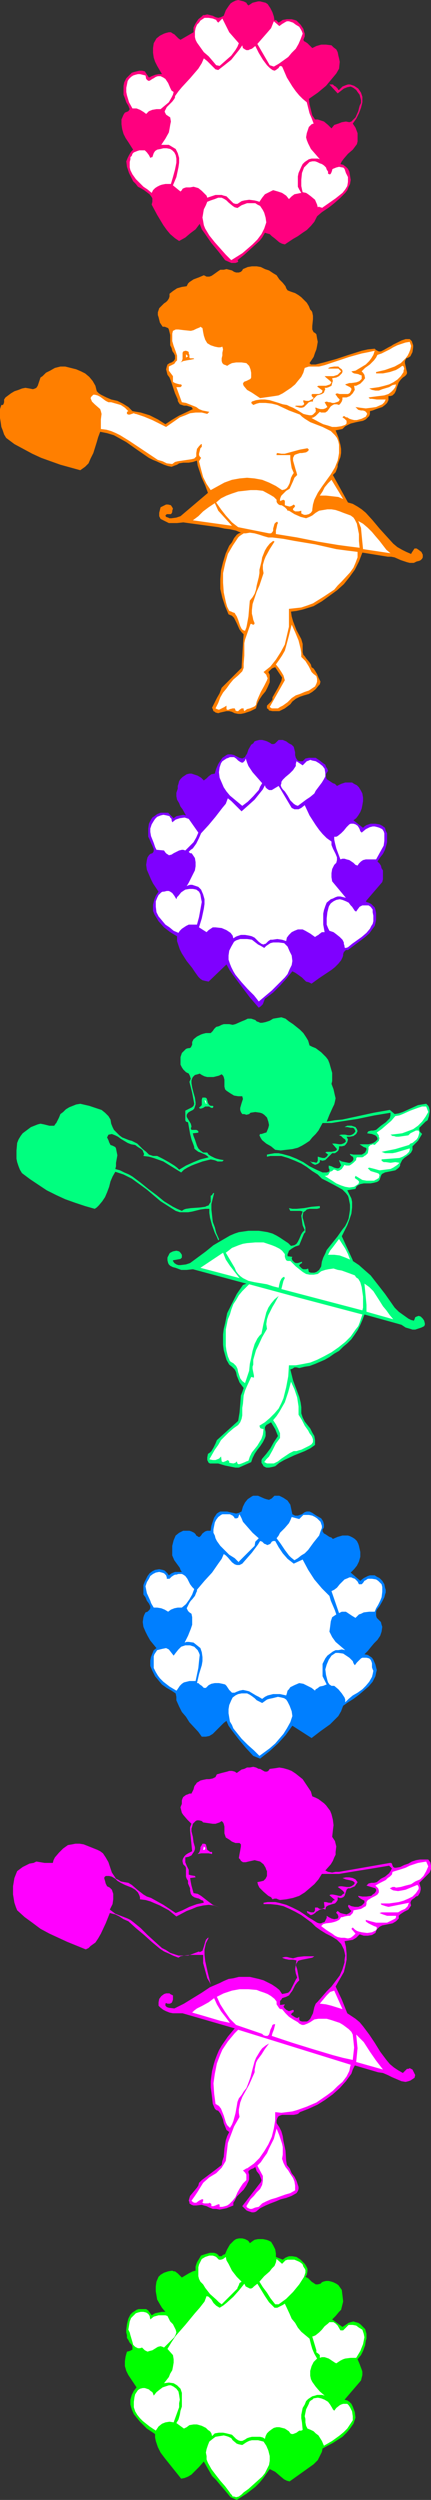
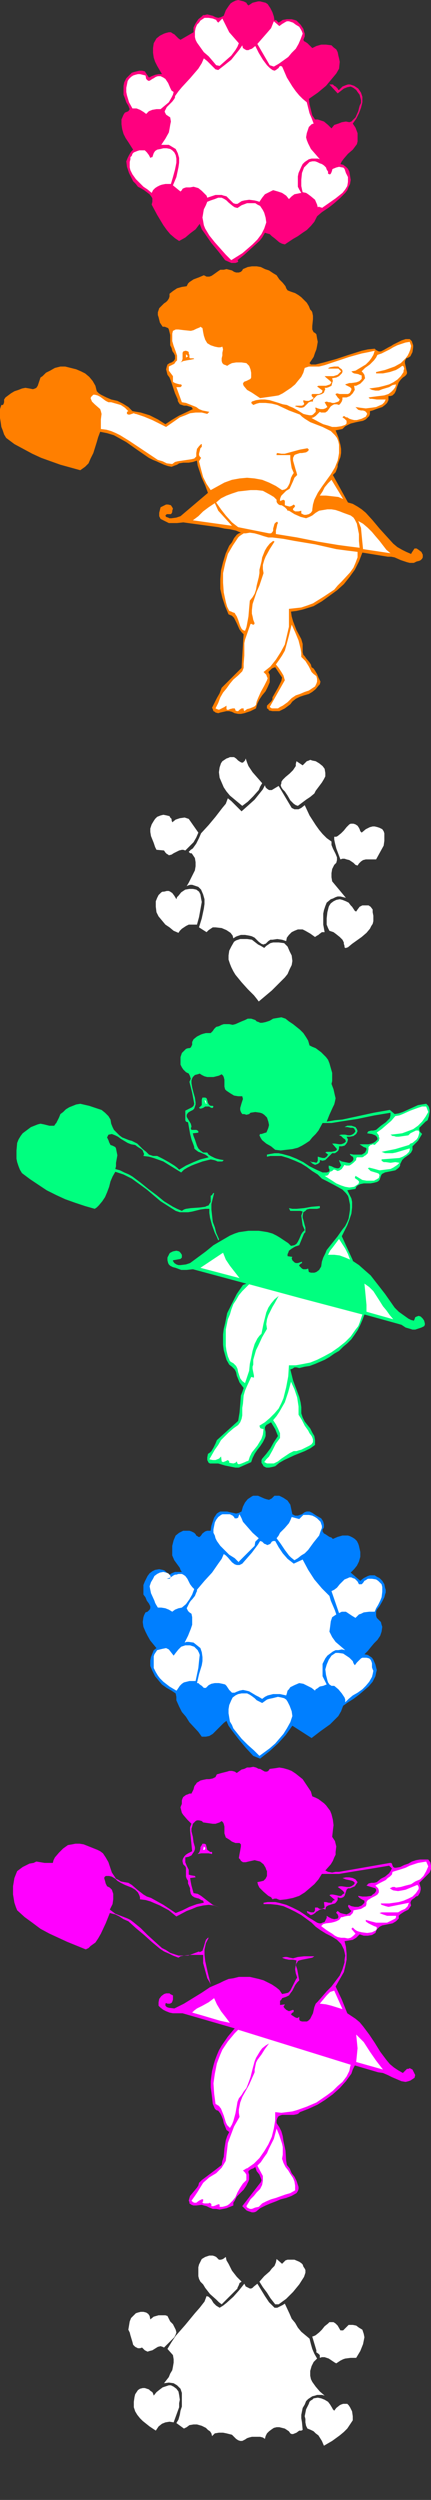
<svg xmlns="http://www.w3.org/2000/svg" xmlns:ns1="http://sodipodi.sourceforge.net/DTD/sodipodi-0.dtd" xmlns:ns2="http://www.inkscape.org/namespaces/inkscape" version="1.0" width="26.866mm" height="155.711mm" id="svg69" ns1:docname="Cupid Border.wmf">
  <rect width="100%" height="100%" fill="#333333" stroke="none" />
  <ns1:namedview id="namedview69" pagecolor="#ffffff" bordercolor="#000000" borderopacity="0.25" ns2:showpageshadow="2" ns2:pageopacity="0.0" ns2:pagecheckerboard="0" ns2:deskcolor="#d1d1d1" ns2:document-units="mm" />
  <defs id="defs1">
    <pattern id="WMFhbasepattern" patternUnits="userSpaceOnUse" width="6" height="6" x="0" y="0" />
  </defs>
  <path style="fill:#ff007f;fill-opacity:1;fill-rule:evenodd;stroke:none" d="m 58.532,1.293 0.97,-0.646 0.647,-0.162 0.647,-0.162 h 0.485 l 0.647,0.162 0.647,0.162 0.485,0.323 0.647,0.97 0.485,0.97 0.323,0.97 0.162,0.97 0.323,-0.162 0.162,0.162 0.485,0.485 0.97,-0.646 0.97,-0.162 h 1.132 l 0.647,0.162 0.485,0.162 0.97,0.97 0.647,0.97 0.162,0.646 0.162,0.485 v 0.646 l -0.323,0.808 0.162,0.323 0.323,0.162 0.485,0.323 0.323,0.323 0.162,0.162 0.647,0.646 0.97,-0.485 1.132,-0.323 h 1.132 l 1.294,0.162 0.485,0.485 0.647,0.485 0.323,0.646 0.162,0.808 0.162,0.646 0.162,0.808 -0.162,1.616 -0.647,1.131 -0.808,0.97 -0.808,0.97 -0.808,0.97 -1.94,1.616 -2.102,1.454 0.162,1.293 0.323,1.293 0.323,1.293 0.323,0.485 0.323,0.485 h 0.647 l 0.485,0.162 0.97,0.323 0.97,0.808 0.808,0.808 0.647,-0.808 0.97,-0.323 0.808,-0.323 0.97,-0.162 0.808,0.162 0.485,-0.162 0.485,-0.485 0.485,-0.485 0.647,-1.454 0.323,-1.293 0.323,-0.646 v -0.646 l -0.162,-0.646 -0.162,-0.646 -0.485,-0.646 -0.323,-0.485 -0.647,-0.485 -0.647,-0.323 -0.808,0.162 -0.808,0.323 -1.455,1.131 -1.94,-2.101 h 0.323 0.485 l 0.323,0.323 0.323,0.162 0.323,0.323 0.162,0.162 0.162,0.323 h 0.162 l 0.162,-0.162 0.647,-0.646 0.808,-0.323 0.485,-0.162 h 0.485 l 0.485,0.162 0.485,0.162 0.97,0.646 0.647,0.97 0.162,0.485 0.162,0.485 v 0.646 0.646 l -0.162,0.646 -0.162,0.646 -0.485,1.293 -0.647,1.293 -0.808,1.131 0.647,0.97 0.485,1.293 v 1.293 0.646 l -0.162,0.646 -0.97,1.293 -1.132,0.97 -0.97,1.131 -0.485,0.646 -0.323,0.646 0.647,0.162 0.647,0.485 0.485,0.485 0.323,0.646 0.162,0.97 0.162,0.97 -0.162,0.97 -0.323,0.646 -0.323,0.808 -0.485,0.646 -1.294,1.293 -1.294,1.131 -0.808,0.646 -0.647,0.485 -1.455,0.97 -1.132,0.97 -0.647,1.293 -0.808,0.97 -0.97,0.97 -0.97,0.646 -1.132,0.808 -1.132,0.646 -0.97,0.646 -0.97,0.646 -0.647,-0.162 -0.647,-0.323 -1.132,-0.97 -0.647,-0.485 -0.485,-0.485 -0.647,-0.162 -0.485,-0.162 -0.647,1.131 -0.647,0.808 -1.779,1.616 -1.779,1.616 -1.617,1.293 0.162,0.162 v 0.162 l -0.162,0.162 -0.485,0.162 h -0.485 -0.485 l -1.455,-0.646 -1.617,-2.101 -1.617,-1.939 -1.455,-2.101 -0.808,-1.131 -0.485,-1.293 -0.97,1.293 -1.294,0.97 -1.132,0.97 -1.455,0.808 -0.97,-0.646 -1.132,-0.97 -0.808,-0.97 -0.808,-1.131 -1.455,-2.424 -1.294,-2.424 0.162,-0.646 v -0.323 -0.485 l -0.162,-0.323 -0.485,-0.646 -0.647,-0.485 -0.647,-0.485 -0.808,-0.485 -0.647,-0.323 -0.485,-0.646 -0.647,-0.646 -0.323,-0.646 -0.647,-1.293 -0.485,-1.454 -0.162,-1.293 0.323,-0.808 0.323,-0.646 0.485,-0.808 0.485,-0.485 -1.132,-1.778 -0.647,-0.97 -0.485,-0.97 -0.323,-1.131 -0.162,-1.131 v -1.131 l 0.485,-1.131 0.323,-0.485 0.808,-0.323 0.323,-0.485 -0.323,-0.808 -0.485,-0.808 -0.323,-0.97 -0.323,-0.808 V 21.33 20.199 l 0.162,-0.808 0.485,-0.97 0.808,-0.808 0.485,-0.485 0.485,-0.162 0.647,-0.162 0.647,-0.162 h 0.647 l 0.647,0.162 0.97,1.454 v 0 l 0.647,-0.323 0.808,-0.323 0.808,-0.162 h 0.323 0.485 l -1.132,-1.939 -0.485,-0.97 -0.323,-0.97 -0.162,-1.131 v -1.131 l 0.162,-1.131 0.647,-1.131 0.808,-0.646 0.97,-0.485 0.485,-0.162 0.647,-0.162 h 0.485 l 0.485,0.323 0.323,0.162 0.162,0.162 0.485,0.485 0.323,0.323 0.485,0.323 3.072,-1.778 V 6.464 l 0.485,-0.97 0.647,-0.97 0.808,-0.646 0.323,-0.323 h 0.323 l 0.647,-0.162 0.647,0.162 0.647,0.162 0.647,0.323 0.647,0.162 0.647,-0.162 0.323,-0.162 0.323,-0.162 0.485,-1.293 0.647,-0.97 0.485,-0.646 0.485,-0.323 L 55.46,0.162 56.106,0 l 0.647,0.162 0.647,0.162 0.647,0.323 0.162,0.323 z" id="path1" />
  <path style="fill:#ffffff;fill-opacity:1;fill-rule:evenodd;stroke:none" d="m 51.417,5.333 0.97,-0.97 0.808,1.616 0.808,1.616 1.132,1.293 1.132,1.293 -0.323,0.808 -0.485,0.808 -0.97,1.293 -2.749,2.424 -0.808,-0.162 -0.808,-0.97 -0.97,-1.131 -1.132,-0.97 -0.808,-1.131 -0.808,-1.131 -0.323,-0.646 -0.162,-0.646 V 8.08 7.433 l 0.162,-0.808 0.323,-0.808 0.485,-0.485 0.323,-0.485 0.485,-0.323 0.485,-0.323 h 0.97 l 0.97,0.162 0.808,0.323 0.162,0.323 z" id="path2" />
  <path style="fill:#ffffff;fill-opacity:1;fill-rule:evenodd;stroke:none" d="m 65.808,6.14 0.647,-0.485 0.808,-0.485 0.323,-0.162 h 0.485 l 0.485,0.162 0.485,0.162 0.647,0.485 0.808,0.485 0.485,0.808 0.162,0.323 0.162,0.485 -0.485,1.293 -0.485,1.131 -0.647,1.131 -0.97,0.97 -0.808,0.97 -1.132,0.808 -1.132,0.808 -1.132,0.646 -0.97,-0.323 -2.91,-5.009 1.132,-1.293 1.132,-1.293 0.97,-1.131 0.323,-0.808 0.323,-0.808 z" id="path3" />
  <path style="fill:#ffffff;fill-opacity:1;fill-rule:evenodd;stroke:none" d="m 60.149,10.827 0.808,1.616 0.97,1.616 0.97,1.293 0.647,0.646 0.647,0.485 0.485,0.162 0.323,-0.162 0.647,-0.485 0.162,-0.323 0.323,-0.162 0.323,0.162 0.162,0.323 0.97,2.262 1.294,2.101 0.808,1.131 0.808,0.97 0.808,0.808 0.97,0.808 0.323,1.293 0.323,1.293 0.485,1.131 0.485,1.293 -0.485,0.162 -0.323,0.323 -0.323,0.323 -0.162,0.485 -0.323,0.97 -0.162,0.97 0.162,0.646 0.323,0.808 0.323,0.646 0.323,0.646 1.132,1.293 0.97,1.131 -0.485,-0.162 h -0.808 -0.647 l -0.647,0.162 -0.485,0.323 -0.485,0.323 -0.485,0.485 -0.323,0.646 -0.647,1.454 -0.162,0.808 v 0.808 0.808 0.808 l 0.323,0.646 0.485,0.808 -0.808,0.162 -0.808,0.162 -0.647,0.485 -0.647,0.646 -0.647,-0.808 -0.97,-0.646 -0.97,-0.323 -1.132,-0.323 -0.97,0.485 -0.97,0.485 -0.647,0.808 -0.647,0.97 -0.485,-0.162 -0.647,-0.162 -1.294,-0.162 -1.132,0.162 -0.647,0.162 -0.485,0.323 -0.485,0.323 h -0.485 l -0.485,-0.162 -0.323,-0.323 -0.808,-0.808 -0.485,-0.485 -0.647,-0.162 -0.485,-0.162 h -1.455 l -0.97,0.323 -0.485,0.162 -0.485,0.162 -0.162,-0.485 -0.323,-0.323 -0.808,-0.808 -0.808,-0.646 -1.132,-0.323 -0.808,0.162 h -0.97 l -0.485,0.162 -0.323,0.162 -0.162,0.323 -0.323,0.323 -1.779,-1.454 0.808,-1.939 0.485,-2.262 0.162,-1.131 v -1.131 l -0.323,-1.131 -0.485,-0.97 -0.808,-0.485 -0.808,-0.485 h -0.808 -0.97 l 0.97,-1.454 0.808,-1.454 0.162,-0.808 0.162,-0.97 0.162,-0.808 -0.162,-0.97 -0.485,-0.323 -0.485,-0.323 -0.162,-0.323 -0.162,-0.323 v -0.162 l 0.162,-0.323 0.323,-0.646 0.323,-0.323 0.323,-0.323 0.647,-0.646 0.485,-0.646 0.162,-0.323 v -0.323 l 0.808,-1.131 0.808,-0.97 1.94,-2.101 1.94,-2.262 0.808,-1.293 0.485,-1.131 0.808,0.646 0.808,0.808 0.808,0.808 0.323,0.323 0.647,0.162 1.455,-1.131 1.617,-1.293 1.294,-1.616 0.647,-0.808 0.647,-0.97 0.162,0.646 0.485,0.323 0.323,0.162 h 0.485 l 0.323,-0.162 0.485,-0.162 z" id="path4" />
  <path style="fill:#ffffff;fill-opacity:1;fill-rule:evenodd;stroke:none" d="m 34.44,18.583 0.323,0.323 0.323,0.162 0.323,-0.162 0.485,-0.323 0.323,-0.162 0.485,-0.323 0.485,-0.162 h 0.647 l 0.647,0.323 0.485,0.323 0.323,0.485 0.323,0.485 0.485,1.131 0.323,0.646 0.485,0.323 -0.162,0.646 -0.323,0.646 -0.647,1.131 -0.97,0.808 -0.97,0.808 h -0.97 l -0.97,0.162 -0.808,0.323 -0.323,0.323 -0.323,0.323 -0.647,-0.485 -0.808,-0.485 -0.808,-0.323 h -0.485 -0.485 l -0.808,-1.454 -0.485,-1.616 -0.162,-0.808 v -0.97 l 0.162,-0.808 0.162,-0.808 0.323,-0.485 0.485,-0.485 0.485,-0.323 0.485,-0.162 0.647,-0.162 h 0.485 l 0.647,0.162 0.647,0.162 z" id="path5" />
  <path style="fill:#ffffff;fill-opacity:1;fill-rule:evenodd;stroke:none" d="m 41.393,36.52 0.162,0.808 v 0.97 l -0.323,1.616 -0.485,1.778 -0.485,1.616 h -0.647 -0.647 l -0.808,0.162 -0.485,0.162 -0.647,0.323 -0.485,0.323 -0.485,0.485 -0.323,0.646 -0.97,-0.808 -0.97,-0.646 -0.97,-0.97 -0.808,-0.808 -0.808,-1.131 -0.485,-0.97 -0.162,-0.646 v -0.646 -0.646 l 0.162,-0.646 v -0.485 l 0.323,-0.323 0.162,-0.485 0.323,-0.323 0.808,-0.323 0.485,-0.162 h 0.647 0.323 0.323 l 0.485,0.485 0.485,0.646 0.323,0.646 0.323,-0.162 h 0.162 l 0.162,-0.485 0.162,-0.485 0.323,-0.485 0.485,-0.323 0.808,-0.162 0.647,-0.162 h 0.808 l 0.808,0.162 0.485,0.323 0.485,0.485 z" id="path6" />
  <path style="fill:#ffffff;fill-opacity:1;fill-rule:evenodd;stroke:none" d="m 77.288,40.398 v 0.485 l 0.323,0.162 h 0.162 l 0.162,-0.162 0.162,-0.323 0.162,-0.485 v -0.162 l 0.162,-0.162 0.808,-0.323 0.647,-0.162 0.808,0.162 h 0.162 l 0.323,0.323 0.323,0.97 0.485,0.97 v 1.131 l -0.162,0.97 -0.485,0.808 -0.647,0.808 -0.808,0.646 -0.808,0.646 -1.617,1.131 -1.617,1.131 -0.162,-0.162 h -0.323 l -0.162,-0.162 -0.323,0.162 -0.162,-0.646 -0.485,-1.131 -0.97,-0.808 -0.647,-0.485 -0.485,-0.323 -0.808,-0.162 -0.162,-0.646 -0.162,-0.808 v -1.454 l 0.162,-1.616 0.485,-1.293 0.485,-0.485 0.162,-0.162 0.162,-0.162 0.485,-0.485 0.647,-0.162 h 0.647 l 0.485,0.162 0.647,0.323 0.485,0.162 0.485,0.323 0.485,0.485 0.162,0.485 z" id="path7" />
  <path style="fill:#ffffff;fill-opacity:1;fill-rule:evenodd;stroke:none" d="m 55.945,48.962 0.97,-0.646 1.294,-0.485 h 0.647 0.647 0.647 l 0.485,0.323 0.647,0.323 0.323,0.485 0.323,0.485 0.323,0.646 0.323,1.131 0.162,1.131 -0.485,1.454 -0.647,1.293 -0.97,1.293 -1.132,1.131 -1.294,1.131 -1.132,0.97 -2.587,1.616 -1.294,-1.293 -1.294,-1.454 -1.294,-1.454 -1.294,-1.616 -0.485,-0.808 -0.485,-0.808 -0.323,-0.808 -0.162,-0.97 -0.162,-0.808 0.162,-0.97 0.162,-0.97 0.485,-0.97 0.323,-0.808 0.808,-0.323 0.97,-0.323 0.808,-0.323 h 0.808 l 0.647,0.323 0.485,0.323 0.485,0.485 0.97,0.808 0.485,0.323 z" id="path8" />
  <path style="fill:#ff7f00;fill-opacity:1;fill-rule:evenodd;stroke:none" d="m 67.748,68.353 0.808,0.323 0.97,0.323 0.808,0.485 0.647,0.485 0.647,0.646 0.647,0.646 0.485,0.808 0.323,0.808 0.323,0.323 0.162,0.323 0.162,0.808 v 0.808 l -0.162,1.616 v 0.808 l 0.323,0.646 0.323,0.162 0.323,0.323 0.162,0.97 0.162,0.808 -0.162,0.97 -0.162,0.808 -0.323,0.808 -0.323,0.97 -0.97,1.454 0.323,0.323 h 0.323 0.323 0.485 l 1.94,-0.485 2.91,-0.808 2.91,-0.97 3.072,-0.97 1.455,-0.323 1.617,-0.162 0.323,0.323 0.647,0.323 h 0.485 l 0.647,-0.323 1.132,-0.646 0.647,-0.323 0.485,-0.323 0.97,-0.485 0.97,-0.485 0.97,-0.323 h 0.485 0.485 l 0.485,0.485 0.162,0.485 0.162,0.485 v 0.485 l -0.162,1.131 -0.485,0.97 -0.485,0.323 -0.485,0.162 -0.162,0.323 -0.162,0.323 v 0.485 l 0.162,0.646 0.162,0.808 0.162,0.646 v 0.323 l -0.162,0.323 -0.323,0.323 -0.485,0.323 -0.485,0.485 -0.485,0.646 -0.485,1.293 -0.162,0.646 -0.323,0.646 -0.485,0.485 -0.485,0.162 h -0.485 v 0.97 l -0.323,0.646 -0.485,0.485 -0.647,0.485 -1.455,0.485 -0.808,0.323 -0.647,0.162 v 0.646 l -0.162,0.485 -0.323,0.323 -0.485,0.485 -0.647,0.323 -1.617,0.323 -0.647,0.162 -0.647,0.162 -0.647,0.323 -0.647,0.323 -0.647,0.646 -1.617,0.323 0.647,1.616 0.485,1.778 0.162,0.97 v 0.97 l -0.162,0.97 -0.323,0.808 -0.323,0.97 v 0.485 l -0.162,0.485 -0.323,0.808 -0.323,0.323 -0.323,0.323 3.557,6.464 1.132,0.323 1.132,0.646 0.97,0.646 0.97,0.808 1.617,1.778 1.617,1.939 1.617,1.778 1.617,1.778 0.97,0.808 1.132,0.646 0.97,0.485 1.132,0.485 0.162,-0.323 0.323,-0.485 0.323,-0.485 h 0.162 0.323 l 0.485,0.323 0.647,0.485 0.162,0.323 0.162,0.323 v 0.323 0.323 l -0.162,0.323 -0.323,0.323 -0.323,0.162 -0.647,0.162 -0.647,0.323 h -0.97 l -0.647,-0.162 -1.455,-0.485 -1.455,-0.646 -0.808,-0.162 h -0.808 l -5.983,-0.97 -0.808,2.101 -0.97,1.939 -1.294,1.778 -1.294,1.616 -1.617,1.454 -1.779,1.293 -1.779,1.293 -1.94,1.131 -2.587,0.808 -1.455,0.323 -1.294,0.162 0.162,1.131 0.323,1.131 0.808,2.101 1.132,2.101 0.323,1.131 v 1.293 0.646 l 0.162,0.646 0.323,0.323 0.323,0.485 0.808,0.97 0.323,0.485 0.162,0.646 0.485,0.323 0.323,0.485 0.485,0.808 0.323,0.808 0.323,0.646 0.162,0.323 -0.162,0.646 -0.323,0.323 -0.647,0.808 -0.808,0.646 -0.808,0.485 -1.132,0.323 -0.97,0.323 -0.97,0.485 -0.808,0.646 -0.485,0.646 -0.647,0.485 -0.647,0.485 -0.647,0.323 -0.647,0.323 h -0.808 -0.808 l -0.808,-0.162 -0.162,-0.323 -0.323,-0.162 v -0.323 -0.323 l 0.323,-0.323 0.647,-0.646 0.323,-0.485 v -0.485 l 0.647,-1.131 0.647,-1.131 0.485,-0.97 0.323,-0.646 0.162,-0.808 -1.617,-2.424 -0.485,0.162 -0.323,0.162 -0.485,0.485 -0.323,0.323 0.323,0.646 v 0.646 1.131 l -0.485,1.131 -0.485,0.97 -0.808,0.97 -0.647,0.97 -0.485,0.97 -0.162,0.485 -0.162,0.646 -1.294,0.646 -1.455,0.485 -0.808,0.162 h -0.647 l -0.808,-0.162 -0.647,-0.323 -0.647,-0.162 h -0.647 l -1.455,0.323 -0.485,0.162 -0.647,-0.162 -0.162,-0.162 -0.323,-0.162 -0.162,-0.485 -0.162,-0.323 0.647,-1.293 0.485,-0.97 0.647,-1.131 0.485,-1.293 4.689,-4.686 0.485,-7.918 -0.485,-0.485 -0.485,-0.646 -0.647,-1.454 -0.323,-0.646 -0.323,-0.646 -0.485,-0.485 -0.808,-0.323 -0.808,-1.939 -0.647,-1.939 -0.485,-2.101 v -2.262 l 0.162,-2.101 0.485,-1.939 0.647,-2.101 0.808,-1.778 0.647,-0.808 0.485,-0.97 0.647,-0.808 0.485,-0.323 0.485,-0.162 -1.132,-0.485 -1.455,-0.323 -1.294,-0.162 -1.455,-0.323 -8.246,-1.131 -1.455,0.162 h -1.294 -0.647 l -0.647,-0.323 -0.647,-0.323 -0.647,-0.323 -0.162,-0.323 -0.162,-0.323 v -0.808 l 0.162,-0.646 0.162,-0.646 0.647,-0.323 0.647,-0.323 h 0.485 l 0.647,0.162 0.323,0.485 0.162,0.323 -0.162,0.485 v 0.323 l -0.162,0.323 -0.162,0.162 h -0.485 -0.485 l -0.162,0.162 -0.162,0.162 0.162,0.323 0.485,0.162 0.323,0.162 h 0.485 l 1.132,-0.162 0.97,-0.323 6.468,-5.494 -0.647,-1.778 -0.808,-1.778 -0.647,-1.939 -0.323,-0.97 -0.162,-1.131 -0.485,0.162 -0.485,0.162 -0.97,0.162 h -1.294 l -0.97,0.162 -0.485,0.323 -0.485,0.162 -0.808,0.323 -0.808,-0.162 -0.97,-0.323 -1.779,-0.808 -0.808,-0.323 -0.97,-0.485 -2.587,-1.778 -2.749,-1.939 -1.455,-0.808 -1.455,-0.808 -1.617,-0.485 -1.617,-0.323 -0.485,1.293 -0.323,1.131 -0.808,2.585 -0.647,1.293 -0.485,1.131 -0.808,0.808 -1.132,0.808 -4.689,-1.293 -2.264,-0.808 L 9.701,107.781 7.599,106.812 5.497,105.681 3.395,104.549 1.455,103.095 0.97,102.287 0.647,101.318 0.323,100.51 0.162,99.379 0,98.409 V 97.439 96.308 L 0.323,95.339 H 0.647 L 0.808,95.177 0.97,94.692 V 94.369 94.046 L 1.294,93.561 1.94,93.076 2.587,92.592 3.395,92.107 4.366,91.784 5.174,91.461 l 0.808,-0.162 0.97,0.162 0.808,0.162 0.485,-0.162 0.323,-0.162 0.323,-0.485 0.162,-0.485 0.162,-0.485 0.162,-0.485 0.162,-0.485 0.485,-0.323 0.808,-0.808 0.97,-0.485 1.132,-0.646 1.294,-0.323 h 1.132 l 1.294,0.323 1.294,0.323 1.132,0.485 0.97,0.485 0.97,0.808 0.808,0.97 0.647,1.131 0.162,0.646 0.162,0.646 0.485,0.485 0.485,0.323 1.294,0.646 1.132,0.485 1.455,0.323 1.294,0.646 1.294,0.808 0.97,0.97 1.94,0.323 2.102,0.646 1.94,0.97 1.779,1.131 1.455,-0.97 1.617,-0.97 3.395,-1.616 -0.323,-0.485 -0.647,-0.162 -0.485,-0.162 h -0.647 l -0.485,-0.162 -0.485,-0.162 -0.323,-0.485 -0.162,-0.323 v -0.323 l -0.647,-1.454 -0.485,-1.454 -0.485,-1.454 -0.323,-0.808 -0.485,-0.646 -0.162,-0.646 -0.162,-0.646 0.162,-0.646 0.162,-0.485 0.485,-0.323 0.485,-0.162 0.485,-0.323 0.323,-0.485 v -0.808 l -0.323,-0.646 -0.162,-0.162 -0.162,-0.323 -0.162,-0.646 -0.323,-0.646 v -0.808 -1.616 l -0.162,-0.646 -0.162,-0.646 -0.162,-0.323 -0.808,-0.323 h -0.485 l -0.647,-0.97 -0.323,-1.293 -0.162,-0.485 v -0.646 l 0.162,-0.485 0.162,-0.485 0.808,-0.808 0.323,-0.323 0.485,-0.323 0.323,-0.323 0.323,-0.485 0.162,-0.485 v -0.646 l 0.808,-0.646 0.97,-0.646 1.132,-0.323 1.132,-0.162 0.323,-0.646 0.323,-0.323 0.97,-0.646 1.294,-0.485 1.132,-0.485 0.323,0.162 0.323,0.162 h 0.647 l 0.485,-0.162 0.485,-0.323 1.132,-0.808 0.485,-0.323 h 0.808 l 0.647,-0.162 0.647,0.162 0.647,0.162 0.485,0.323 0.485,0.162 h 0.647 l 0.485,-0.162 0.323,-0.323 0.162,-0.323 1.132,-0.485 0.97,-0.162 h 1.132 l 0.97,0.162 0.97,0.485 0.97,0.323 0.97,0.646 0.808,0.485 0.647,0.97 0.323,0.323 0.485,0.485 0.647,0.808 0.162,0.485 z" id="path9" />
  <path style="fill:#ffffff;fill-opacity:1;fill-rule:evenodd;stroke:none" d="m 48.83,80.796 0.808,0.485 0.97,0.323 0.808,0.162 h 0.485 l 0.485,-0.162 0.162,0.646 -0.162,0.808 v 0.646 l -0.162,0.646 v 0.646 l 0.162,0.485 0.323,0.323 0.485,0.162 0.323,0.162 0.485,-0.323 0.647,-0.323 0.97,-0.162 h 1.294 l 1.132,0.162 0.323,0.323 0.323,0.323 0.323,0.808 0.162,0.808 v 1.131 l -0.162,0.323 -0.323,0.162 -0.323,0.162 -0.323,0.162 -0.485,0.162 -0.162,0.162 -0.162,0.323 0.162,0.485 0.808,0.97 1.132,0.646 1.94,1.293 1.132,-0.162 1.132,-0.162 1.132,-0.162 0.97,-0.162 0.97,-0.485 0.97,-0.646 0.97,-0.646 0.97,-0.808 0.647,-0.808 0.808,-0.97 0.485,-0.97 0.323,-1.131 0.485,-0.162 0.485,-0.162 h 1.294 1.132 l 0.647,-0.162 0.647,-0.162 2.91,-0.97 2.91,-0.97 2.91,-0.808 1.617,-0.323 1.455,-0.323 -0.323,0.97 -0.485,0.808 -0.485,0.646 -0.808,0.808 -0.808,0.485 -0.808,0.485 -0.808,0.485 -0.97,0.162 0.323,0.323 0.323,0.162 0.97,0.162 0.323,0.162 0.485,0.162 v 0.162 0.646 l -0.485,0.485 -0.323,0.162 -0.485,0.162 -1.132,0.162 h -0.485 l -0.97,0.323 0.162,0.162 0.323,0.162 0.647,0.323 0.162,0.162 0.162,0.162 v 0.323 l -0.162,0.323 -0.162,0.323 -0.162,0.162 -0.323,0.162 h -0.485 -0.808 -0.647 l -0.647,-0.162 -0.323,0.162 v 0 0.162 l 0.162,0.162 0.323,0.485 0.485,0.485 -0.162,0.323 -0.162,0.162 -0.485,0.162 -0.485,0.162 h -0.485 L 77.773,94.692 h -0.323 l -0.485,-0.162 -0.485,0.162 0.647,1.131 -0.485,0.323 -0.485,0.162 H 75.509 l -0.647,-0.162 -0.323,-0.162 h -0.323 l 0.162,0.323 v 0.323 0.323 l -0.162,0.162 -0.323,0.323 -0.162,0.162 -0.323,0.162 h -0.485 l -0.808,-0.162 -0.647,-0.162 -1.294,-0.808 -1.132,-0.646 -0.808,-0.323 -0.647,-0.323 -0.97,-0.162 -0.97,-0.323 -2.102,-0.646 -1.132,-0.162 h -0.97 l -1.132,0.162 -0.97,0.323 -0.162,0.323 0.162,0.162 0.162,0.162 0.162,0.162 0.808,-0.323 0.647,-0.162 h 1.455 l 1.455,0.162 1.294,0.323 2.749,1.293 2.587,0.97 0.485,0.485 0.647,0.485 1.294,0.808 2.91,1.131 1.294,0.646 0.647,0.323 0.485,0.485 0.485,0.485 0.485,0.646 0.323,0.808 0.162,0.808 v 0.97 0.97 l -0.162,0.97 -0.162,0.808 -0.647,1.616 -0.97,1.616 -2.102,2.909 -0.97,1.454 -0.808,1.616 -0.323,1.131 -0.162,1.131 v 0.323 l -0.323,0.485 -0.485,0.323 -0.647,0.162 h -0.485 l -0.323,-0.162 -0.323,-0.162 v -0.646 l -0.647,0.162 h -0.485 -0.323 l -0.485,-0.323 v -0.162 -0.162 l 0.323,-0.323 0.162,-0.323 -0.162,-0.162 -0.162,-0.162 -0.485,0.323 -0.485,0.162 -0.647,-0.162 -0.485,-0.162 v -0.646 -0.485 h -0.162 l -0.162,-0.162 -0.808,0.323 v -0.485 l 0.162,-0.485 0.162,-0.323 0.323,-0.323 0.808,-0.808 0.808,-0.485 0.808,-1.778 0.323,-0.808 0.647,-0.646 -0.162,-0.646 -0.162,-0.485 -0.323,-1.131 -0.323,-1.131 v -0.646 l 0.323,-0.646 0.323,-0.162 0.485,-0.162 0.485,-0.162 h 0.485 l 0.97,-0.162 0.485,-0.323 0.162,-0.323 -0.323,-0.323 -1.779,0.323 -1.779,0.485 -1.779,0.485 h -0.808 l -0.97,-0.162 -0.162,0.162 v 0.162 0.162 h 0.162 3.072 v 0.97 l 0.162,1.131 0.162,0.97 0.485,1.131 -0.323,0.485 -0.323,0.646 -0.162,0.646 -0.162,0.646 -0.323,0.646 -0.323,0.485 -0.485,0.323 -0.647,0.162 -1.455,-0.97 -1.617,-0.808 -1.617,-0.646 -1.779,-0.323 -1.779,-0.162 -1.779,0.162 -1.779,0.323 -1.779,0.646 -3.234,1.778 -0.97,-1.454 -0.808,-1.616 -0.485,-1.778 -0.485,-1.939 0.485,-0.808 -0.162,-0.162 -0.162,-0.162 -0.162,-0.323 v -0.323 l 0.162,-0.646 0.162,-0.646 0.162,-0.162 0.162,-0.162 v -0.646 h -0.162 l -0.485,0.485 -0.485,0.646 -0.162,0.97 v 0.808 l -0.485,0.485 -0.647,0.162 -3.234,0.485 -0.647,0.162 -0.647,0.485 -1.294,-0.162 -0.97,-0.485 -1.132,-0.323 -0.97,-0.646 -1.94,-1.293 -1.94,-1.293 -1.94,-1.293 -2.102,-1.293 -0.97,-0.485 -1.132,-0.485 -1.132,-0.323 -1.294,-0.162 v -0.485 -0.646 -1.131 l 0.162,-1.293 -0.162,-0.646 -0.162,-0.485 -1.294,-1.131 -0.647,-0.646 -0.323,-0.808 0.162,-0.323 0.323,-0.323 0.162,-0.162 h 0.323 l 0.647,0.162 0.647,0.323 0.647,0.485 0.647,0.485 0.647,0.323 h 0.647 l 1.132,0.323 1.132,0.323 0.97,0.646 0.808,0.808 -0.323,0.162 v 0.162 0.323 l 0.323,0.162 h 0.323 l 0.485,-0.162 0.485,-0.162 0.323,0.162 h 0.162 l 1.94,0.646 1.94,0.808 1.617,0.808 1.617,0.808 2.102,-1.454 1.132,-0.808 1.294,-0.485 1.132,-0.485 1.294,-0.162 h 1.455 l 1.294,0.323 0.323,-0.323 0.162,-0.162 -0.808,-0.162 -0.808,-0.162 -0.808,-0.323 -0.647,-0.485 -1.617,-0.646 -0.808,-0.323 -0.97,-0.162 -1.294,-3.555 h 0.162 0.485 0.323 l 0.323,-0.323 -0.162,-0.323 h -0.323 l -0.647,-0.162 -0.485,-0.162 -0.323,-0.162 -0.162,-0.162 v -0.485 -0.485 -0.323 l -0.485,-0.646 -0.485,-0.646 V 86.774 86.29 l 0.647,-0.323 0.647,-0.323 0.323,-0.485 0.323,-0.323 v -0.485 -0.646 l -0.323,-0.97 -0.485,-1.293 -0.323,-1.131 v -0.646 -0.485 -0.646 l 0.162,-0.646 0.647,-0.323 h 0.647 l 1.294,0.162 1.617,0.162 0.647,-0.162 0.647,-0.323 0.808,-0.323 0.162,-0.162 0.485,0.323 0.162,0.97 0.162,0.808 0.323,0.97 z" id="path10" />
  <path style="fill:#ffffff;fill-opacity:1;fill-rule:evenodd;stroke:none" d="m 96.852,81.442 -0.162,0.808 -0.323,0.808 -0.323,0.646 -0.485,0.646 -0.647,0.646 -0.485,0.485 -1.455,0.808 -2.264,0.808 -2.102,0.485 v 0.323 h 1.617 l 1.617,-0.323 1.455,-0.485 0.808,-0.485 0.647,-0.485 h 0.162 l 0.162,0.162 0.162,0.485 -0.162,0.485 v 0.323 l -0.647,0.97 -0.808,0.808 -0.97,0.646 -0.97,0.485 -1.132,0.323 -1.294,0.323 -2.264,0.323 0.647,0.323 0.808,0.162 h 0.808 l 0.808,-0.323 1.617,-0.485 0.808,-0.485 0.808,-0.162 -0.162,0.646 -0.485,0.646 -0.485,0.485 -0.647,0.485 -0.485,0.162 -0.485,0.162 -1.294,0.162 -1.294,0.162 -1.132,0.162 0.323,0.323 h 0.485 l 1.132,0.162 h 1.132 0.97 l -0.162,0.323 -0.162,0.323 -0.485,0.485 -1.455,0.646 -1.132,0.162 -1.294,0.162 -1.294,-0.162 -1.132,-0.162 0.323,0.323 0.323,0.323 0.647,0.162 h 0.485 l 0.485,0.162 0.323,0.323 0.162,0.323 -0.162,0.323 -0.162,0.323 -0.97,0.485 -1.132,0.323 h -0.647 l -0.647,-0.162 -0.485,-0.162 -0.485,-0.323 h -0.323 l -0.162,-0.162 -0.323,-0.162 -0.323,0.323 0.485,0.323 0.485,0.485 v 0.162 0.323 0.162 l -0.323,0.323 -0.97,0.323 -1.132,0.162 h -0.97 l -0.97,-0.323 -1.132,-0.323 -0.97,-0.485 -1.779,-0.97 0.485,-0.162 0.485,-0.323 0.485,-0.485 0.485,-0.485 0.323,0.162 h 0.485 0.323 0.162 l 0.485,-0.323 0.808,-1.131 0.485,-0.323 0.323,-0.162 h 0.323 0.323 l 0.485,0.162 0.323,-0.323 0.323,-0.485 0.162,-0.485 v -0.485 h 0.97 l 0.808,-0.323 0.647,-0.646 0.485,-0.808 -0.162,-0.97 h 0.485 l 0.323,-0.162 0.647,-0.323 0.647,-0.646 0.485,-0.646 -0.162,-0.808 -0.323,-0.485 -0.323,-0.323 0.323,-0.323 0.485,-0.485 1.132,-0.808 0.97,-0.97 0.485,-0.646 0.323,-0.646 0.97,-0.323 0.97,-0.485 0.97,-0.485 0.808,-0.485 0.97,-0.485 0.97,-0.323 0.97,-0.323 0.97,-0.162 z" id="path11" />
  <path style="fill:#ff7f00;fill-opacity:1;fill-rule:evenodd;stroke:none" d="m 45.597,84.351 0.162,0.162 -0.808,0.162 -0.97,0.162 -0.808,0.162 -0.647,0.323 0.323,-0.323 0.162,-0.485 v -0.97 -0.485 l 0.162,-0.323 0.485,-0.162 h 0.162 l 0.485,0.162 0.162,0.162 v 0.323 l 0.162,0.323 v 0.646 l 0.162,0.162 h 0.323 z" id="path12" />
  <path style="fill:#ffffff;fill-opacity:1;fill-rule:evenodd;stroke:none" d="m 43.818,84.189 v -0.808 l 0.485,0.485 z" id="path13" />
  <path style="fill:#ff7f00;fill-opacity:1;fill-rule:evenodd;stroke:none" d="m 80.522,86.936 0.162,0.323 v 0.323 l -0.162,0.323 -0.162,0.162 -0.485,0.485 -0.647,0.323 -0.97,0.162 0.162,0.646 -0.162,0.485 -0.162,0.646 -0.647,0.323 -0.485,0.162 h -0.162 -0.323 l 0.162,0.323 -0.162,0.323 -0.162,0.485 -0.485,0.323 -0.485,0.162 -0.647,0.162 -0.485,0.485 -0.323,0.323 -0.162,0.323 v 0.323 h -0.485 l -0.485,0.162 -0.485,0.485 -0.323,0.323 -0.323,0.323 -0.485,0.162 h -0.485 l -1.132,-0.323 0.162,-0.162 h 0.323 0.647 0.485 l 0.323,-0.162 0.162,-0.162 v -0.323 l -0.162,-0.162 v -0.323 -0.162 l 0.647,0.162 h 0.647 l 0.647,-0.323 0.323,-0.162 0.162,-0.323 h -0.162 l -0.162,-0.162 -0.162,-0.323 v -0.162 l 0.162,-0.162 h 0.323 0.808 0.485 l 0.323,-0.162 0.323,-0.162 0.162,-0.485 -1.294,-0.97 0.323,-0.162 h 1.779 l 0.485,-0.162 0.485,-0.162 0.323,-0.485 -0.323,-0.323 -0.97,-0.808 -0.323,-0.323 h 0.97 1.132 l 0.485,-0.162 0.485,-0.162 0.323,-0.323 0.485,-0.485 -0.323,-0.323 -0.323,-0.323 h -0.323 -0.808 -0.485 -0.808 l 0.162,-0.162 0.323,-0.162 0.97,-0.162 h 0.485 0.485 l 0.323,0.323 z" id="path14" />
  <path style="fill:#ffffff;fill-opacity:1;fill-rule:evenodd;stroke:none" d="m 80.845,117.477 -1.132,-0.485 -1.455,-0.162 -1.455,-0.162 h -1.455 l 0.647,-0.97 0.485,-0.97 0.808,-0.97 0.808,-0.808 z" id="path15" />
  <path style="fill:#ffffff;fill-opacity:1;fill-rule:evenodd;stroke:none" d="m 65.161,117.638 v 0.485 l 0.162,0.323 0.323,0.323 0.323,0.162 h 0.323 l 0.323,0.162 0.485,0.323 0.485,0.485 0.162,0.323 h 0.323 l 1.294,0.808 1.455,0.646 0.647,0.162 0.647,0.162 0.808,-0.323 0.647,-0.323 0.808,-0.646 0.808,-0.485 0.97,-0.162 0.97,-0.162 h 0.97 l 0.97,0.162 0.97,0.323 0.808,0.323 1.779,0.646 0.647,0.485 0.323,0.485 0.162,0.323 0.323,0.646 0.162,0.808 0.323,1.616 v 1.616 l 0.162,1.616 -2.587,-0.323 -2.425,-0.323 -4.851,-0.808 -4.851,-0.97 -5.012,-0.808 v -0.323 -0.485 l 0.162,-0.646 0.162,-0.808 0.162,-0.323 -0.162,-0.323 -0.323,0.162 -0.323,0.323 -0.323,1.131 v 0.485 l -0.162,0.323 -0.323,0.323 h -0.485 l -7.276,-1.454 -1.455,-1.131 -1.455,-1.616 -1.132,-1.454 -1.132,-1.616 1.132,-0.97 1.294,-0.646 1.294,-0.485 1.455,-0.485 1.455,-0.162 1.455,-0.162 h 1.455 l 1.455,0.162 1.779,0.97 0.808,0.485 z" id="path16" />
  <path style="fill:#ffffff;fill-opacity:1;fill-rule:evenodd;stroke:none" d="m 51.417,120.224 3.234,3.555 -9.216,-1.293 1.294,-0.97 1.132,-1.131 1.294,-0.97 1.455,-0.97 z" id="path17" />
  <path style="fill:#ffffff;fill-opacity:1;fill-rule:evenodd;stroke:none" d="m 92.002,130.242 -6.468,-0.97 -0.162,-1.616 -0.162,-1.616 -0.162,-1.778 -0.647,-1.616 1.132,0.646 1.132,0.97 0.97,0.97 0.808,0.97 0.97,1.131 1.617,2.101 z" id="path18" />
  <path style="fill:#ffffff;fill-opacity:1;fill-rule:evenodd;stroke:none" d="m 84.24,129.919 v 0.646 0.646 l -0.485,1.293 -0.485,1.131 -0.808,1.131 -1.94,2.101 -0.97,0.97 -0.808,0.97 -2.425,1.616 -1.294,0.808 -1.294,0.808 -1.294,0.485 -1.455,0.485 -1.455,0.162 -1.455,0.162 v 2.101 2.101 l -0.485,2.101 -0.485,2.101 -0.97,1.778 -1.132,1.778 -1.294,1.616 -0.808,0.646 -0.808,0.646 0.323,0.323 0.323,0.323 0.162,0.485 0.162,0.323 -0.162,0.485 -0.647,1.293 -0.808,1.454 -0.647,1.454 -0.323,0.808 -0.162,0.808 -0.323,0.323 -0.323,0.162 -0.808,0.323 -0.647,0.162 -0.647,0.485 -0.162,-0.323 v -0.323 h -0.323 -0.162 l -0.485,0.323 -0.323,0.323 h -0.323 l -0.323,-0.162 v -0.162 l -0.162,-0.323 h -0.323 -0.162 l -0.647,0.162 -0.323,0.162 h -0.323 l -0.162,-0.162 v -0.808 l -0.485,0.323 -0.323,0.162 -0.323,0.162 -0.647,0.323 -0.485,-0.162 -0.323,-0.162 0.647,-1.293 0.485,-1.293 0.647,-1.131 0.808,-0.97 0.808,-1.131 0.808,-0.97 1.132,-0.97 0.97,-0.97 0.323,-0.808 v -0.97 l 0.162,-1.939 v -1.939 -0.97 l 0.162,-0.808 1.294,-3.717 h 0.323 l 0.162,0.162 h 0.323 l 0.162,-0.323 -0.323,-0.808 -0.162,-0.808 -0.162,-0.646 v -0.808 l 0.162,-1.454 0.485,-1.454 0.485,-1.454 0.647,-1.454 0.485,-1.454 0.485,-1.454 -0.162,-0.97 v -0.97 l 0.323,-1.131 0.323,-0.808 0.97,-1.778 1.132,-1.778 -0.323,-0.162 -0.808,0.646 -0.647,0.808 -0.485,0.808 -0.323,0.808 -0.323,0.808 -0.162,0.97 -0.485,1.939 v 0.808 l -0.162,0.97 -0.485,1.939 -0.162,0.97 -0.323,0.97 -0.485,0.808 -0.647,0.808 -0.162,1.778 -0.162,1.939 -0.323,1.778 -0.162,0.808 -0.323,0.808 -0.485,-0.162 -0.323,-0.323 -0.323,-0.646 -0.485,-1.454 -0.323,-0.808 -0.323,-0.485 -0.162,-0.323 -0.485,-0.162 -0.323,-0.162 -0.485,-0.162 -0.485,-0.97 -0.323,-1.131 -0.485,-2.262 -0.162,-2.262 v -2.262 l 0.485,-2.262 0.647,-2.262 1.132,-1.939 0.647,-0.97 0.647,-0.97 0.323,-0.323 0.485,-0.323 0.485,-0.323 h 0.485 l 0.97,-0.162 1.132,0.162 1.132,0.323 0.97,0.323 1.132,0.323 h 0.97 l 2.587,0.323 2.587,0.485 4.851,0.808 5.012,1.131 2.425,0.323 z" id="path19" />
  <path style="fill:#ffffff;fill-opacity:1;fill-rule:evenodd;stroke:none" d="m 70.982,154.643 0.485,0.485 0.485,0.485 0.808,1.293 0.647,1.293 0.485,0.485 0.647,0.485 0.162,0.646 v 0.646 l -0.162,0.485 -0.162,0.323 -0.162,0.323 -0.485,0.323 -0.97,0.646 -0.97,0.323 -1.132,0.485 -0.97,0.323 -0.97,0.646 -0.97,0.97 -1.132,0.808 -0.647,0.323 -0.485,0.323 h -0.808 -0.647 l -0.485,-0.323 3.557,-6.302 -0.323,-1.131 -0.485,-0.808 -0.647,-0.97 -0.647,-0.808 0.808,-1.131 0.647,-0.97 0.647,-1.131 0.323,-1.131 0.647,-2.424 0.647,-2.585 0.808,1.778 0.808,1.939 0.485,1.939 0.162,0.97 z" id="path20" />
-   <path style="fill:#7f00ff;fill-opacity:1;fill-rule:evenodd;stroke:none" d="m 65.646,174.195 h 0.485 0.485 l 0.808,0.323 0.647,0.485 0.647,0.323 0.485,0.485 0.162,0.646 0.162,0.646 v 0.646 l 0.162,0.646 0.323,0.485 0.162,0.162 0.323,0.162 h 0.323 0.485 l 0.323,-0.323 0.323,-0.323 0.808,-0.162 h 0.808 0.808 l 0.97,0.646 0.808,0.646 0.485,0.323 0.162,0.485 0.323,0.485 0.162,0.485 -0.323,0.485 -0.162,0.323 v 0.646 l 0.162,0.485 0.485,0.323 0.97,0.646 0.485,0.162 0.485,0.485 0.97,-0.485 0.97,-0.323 h 0.647 0.485 0.485 l 0.485,0.323 0.323,0.162 0.323,0.162 0.485,0.485 0.485,0.808 0.323,0.646 0.162,0.97 v 0.808 l -0.162,0.97 -0.162,0.808 -0.323,0.808 -0.485,0.808 -0.485,0.646 -0.647,0.485 2.264,1.778 0.323,-0.323 0.485,-0.323 0.97,-0.323 h 1.132 l 0.97,0.162 0.647,0.323 0.647,0.485 0.162,0.646 0.323,0.646 v 0.808 0.646 0.646 l -0.162,0.646 -0.323,1.131 -0.485,0.97 -0.647,0.808 -0.647,0.97 0.485,0.485 0.323,0.485 0.162,0.646 0.323,0.485 v 0.646 0.808 0.646 l -0.162,0.646 -3.881,4.525 0.162,0.162 0.485,0.162 0.647,0.323 0.485,0.485 0.323,0.323 0.162,0.485 0.162,0.808 v 0.808 0.808 l -0.162,0.808 -0.162,0.646 -0.485,0.646 -0.808,1.131 -1.132,0.97 -1.294,0.97 -2.587,1.939 h -0.485 l -0.323,0.323 -0.162,0.162 -0.162,0.485 v 0.323 l -0.162,0.485 -0.162,0.323 -0.162,0.323 -0.647,0.808 -0.808,0.808 -0.808,0.646 -0.97,0.646 -0.97,0.646 -0.97,0.646 -1.779,1.293 -0.647,-0.323 -0.647,-0.162 -0.97,-0.97 -1.132,-0.808 -0.485,-0.323 -0.647,-0.323 -1.455,1.778 -1.455,1.616 -1.617,1.616 -1.94,1.454 -0.485,1.293 -0.485,0.485 -0.485,0.323 -2.102,-2.424 -1.94,-2.585 -1.94,-2.585 -0.808,-1.131 -0.808,-1.454 -4.204,4.04 -0.808,-0.162 -0.647,-0.162 -0.485,-0.323 -0.485,-0.485 -0.808,-1.131 -0.323,-0.485 -0.323,-0.485 -0.647,-0.808 -0.647,-0.808 -1.132,-1.778 -0.485,-0.97 -0.323,-0.97 -0.323,-0.97 v -1.131 l -1.617,-0.97 -1.455,-1.131 -1.294,-1.454 -0.485,-0.808 -0.485,-0.808 -0.323,-0.808 v -0.646 -0.808 l 0.162,-0.646 0.162,-0.646 0.323,-0.808 0.323,-0.485 0.323,-0.485 -1.294,-1.939 -0.485,-0.97 -0.485,-1.131 -0.485,-1.131 -0.162,-1.131 0.162,-1.131 0.162,-0.646 0.323,-0.485 0.323,-0.323 0.485,-0.162 0.162,-0.162 0.162,-0.323 v -0.485 l -0.323,-0.808 -0.323,-0.646 -0.323,-0.808 -0.323,-0.646 v -0.808 -1.131 l 0.162,-1.131 0.485,-0.97 0.323,-0.485 0.485,-0.323 0.647,-0.485 0.808,-0.323 h 0.808 0.97 l 1.294,1.293 0.647,-0.485 0.808,-0.162 0.808,-0.162 0.647,0.162 -0.808,-1.454 -0.485,-0.646 -0.323,-0.808 -0.485,-0.808 -0.162,-0.808 v -0.808 l 0.323,-0.97 v -0.646 l 0.162,-0.485 0.162,-0.646 0.323,-0.485 0.485,-0.485 0.485,-0.323 0.485,-0.323 0.647,-0.162 h 0.485 l 0.485,0.162 0.97,0.323 0.808,0.485 0.647,0.646 0.647,-0.485 0.485,-0.485 0.647,-0.485 0.808,-0.162 0.323,-1.131 0.485,-1.131 0.647,-0.97 0.323,-0.485 0.485,-0.323 0.485,-0.323 0.323,-0.162 h 0.323 0.485 l 0.647,0.162 0.647,0.323 0.647,0.323 0.647,0.162 0.323,-0.162 0.323,-0.162 0.162,-0.323 0.323,-0.485 0.323,-0.97 0.647,-1.131 0.485,-0.323 0.323,-0.485 0.485,-0.162 0.647,-0.162 h 0.647 l 0.647,0.162 0.485,0.162 0.647,0.323 0.485,0.323 h 0.485 l 0.323,-0.162 0.485,-0.485 z" id="path21" />
  <path style="fill:#ffffff;fill-opacity:1;fill-rule:evenodd;stroke:none" d="m 57.885,178.558 0.323,0.97 0.323,0.808 0.97,1.454 1.132,1.293 1.132,1.293 -0.485,0.808 -0.323,0.808 -1.294,1.454 -1.294,1.293 -1.294,0.97 -1.94,-1.616 -0.97,-0.808 -0.808,-0.97 -0.647,-0.97 -0.485,-1.131 -0.485,-1.131 -0.162,-1.293 0.162,-1.131 0.162,-0.485 0.162,-0.485 0.323,-0.485 0.485,-0.323 0.485,-0.323 0.485,-0.162 0.323,-0.162 h 0.323 0.323 0.323 l 0.485,0.323 0.485,0.485 0.485,0.323 0.323,0.162 h 0.323 l 0.162,-0.162 0.323,-0.323 z" id="path22" />
  <path style="fill:#ffffff;fill-opacity:1;fill-rule:evenodd;stroke:none" d="m 76.479,180.982 0.162,0.97 v 0.808 l -0.323,0.646 -0.485,0.808 -0.97,1.293 -0.485,0.646 -0.323,0.646 -0.97,0.808 -0.97,0.646 -1.94,1.454 -0.485,-0.162 -0.485,-0.323 -0.808,-0.808 -0.647,-1.131 -0.647,-0.97 -0.485,-0.485 -0.323,-0.485 -0.162,-0.485 0.162,-0.485 v -0.323 l 0.323,-0.485 0.647,-0.646 0.97,-0.808 0.808,-0.808 0.323,-0.485 0.323,-0.485 v -0.485 l 0.162,-0.646 1.455,0.97 0.485,-0.485 0.485,-0.485 0.485,-0.162 0.323,-0.162 0.485,0.162 0.808,0.162 0.808,0.485 0.808,0.646 z" id="path23" />
  <path style="fill:#ffffff;fill-opacity:1;fill-rule:evenodd;stroke:none" d="m 64.029,185.991 1.617,-0.97 3.072,5.171 0.647,0.323 h 0.485 0.485 l 0.647,-0.323 0.808,-0.646 1.132,2.424 1.455,2.262 0.808,1.131 0.808,0.97 0.97,0.97 1.132,0.808 v 0.808 l 0.323,0.808 0.323,0.646 0.323,0.646 0.323,0.808 v 0.646 l -0.162,0.646 -0.162,0.162 -0.323,0.323 -0.485,0.97 -0.162,0.97 v 0.97 l 0.162,0.97 3.234,3.878 -0.647,-0.162 -0.647,-0.162 h -0.647 l -0.485,0.162 -0.647,0.323 -0.485,0.162 -0.97,0.808 -0.323,0.808 -0.323,0.97 -0.162,0.808 v 0.97 1.616 l 0.323,1.778 h -0.647 l -0.647,0.485 -0.162,0.162 -0.323,0.162 -0.485,0.323 -1.132,-0.808 -1.132,-0.646 -0.647,-0.323 h -0.647 -0.485 l -0.808,0.323 -0.647,0.323 -0.647,0.646 -0.485,0.646 -0.162,0.808 -0.97,-0.323 -1.132,-0.162 -1.132,0.162 h -0.485 l -0.485,0.323 -0.323,0.323 -0.323,0.323 h -0.162 l -0.323,0.162 -0.485,-0.162 -0.647,-0.485 -0.485,-0.485 -0.485,-0.485 -0.647,-0.323 -0.647,-0.162 -0.97,-0.162 h -0.97 l -0.97,0.323 -0.323,0.162 -0.485,0.323 -0.162,-0.646 -0.485,-0.646 -0.485,-0.323 -0.485,-0.323 -1.132,-0.485 -1.455,-0.162 h -0.647 l -0.485,0.323 -0.485,0.323 -0.485,0.485 -1.779,-1.131 0.647,-2.101 0.485,-2.262 0.162,-1.131 v -1.131 l -0.323,-1.131 -0.485,-1.131 -0.647,-0.646 -0.97,-0.323 -0.485,-0.162 h -0.485 l -0.485,0.162 -0.323,0.162 0.485,-0.808 0.97,-1.939 0.485,-0.97 0.162,-0.97 v -0.97 l -0.162,-0.97 -0.323,-0.485 -0.323,-0.485 -0.162,-0.162 h -0.323 l -0.162,-0.162 -0.162,-0.162 0.485,-0.485 0.485,-0.323 0.808,-1.131 0.647,-1.293 0.485,-1.131 1.779,-1.939 1.617,-1.939 1.617,-2.101 0.808,-0.97 0.485,-1.293 0.808,0.646 0.808,0.808 0.808,0.808 0.808,0.808 1.455,-1.293 1.617,-1.454 1.294,-1.616 0.647,-0.808 0.485,-0.97 0.162,0.485 0.323,0.323 0.485,0.323 z" id="path24" />
  <path style="fill:#ffffff;fill-opacity:1;fill-rule:evenodd;stroke:none" d="m 40.584,193.586 0.808,-0.646 0.97,-0.323 1.132,-0.162 0.485,0.162 0.485,0.162 2.264,3.232 -0.485,1.131 -0.647,1.131 -0.97,0.97 -0.97,0.97 -0.485,-0.162 h -0.323 l -0.647,0.162 -0.647,0.323 -0.647,0.323 -0.485,0.323 -0.647,0.162 -0.162,-0.162 -0.323,-0.162 -0.323,-0.323 -0.323,-0.485 -1.779,-0.162 -0.323,-0.646 -0.323,-0.97 -0.647,-1.616 -0.162,-0.97 v -0.808 l 0.323,-0.97 0.485,-0.808 0.323,-0.485 0.485,-0.485 0.808,-0.323 0.647,-0.162 0.808,0.162 0.647,0.162 0.162,0.323 0.323,0.323 v 0.323 z" id="path25" />
  <path style="fill:#ffffff;fill-opacity:1;fill-rule:evenodd;stroke:none" d="m 85.211,196.01 0.97,-0.808 0.97,-0.485 0.647,-0.162 h 0.485 l 0.647,0.162 0.485,0.162 0.647,0.323 0.323,0.485 0.162,0.485 v 0.646 1.131 l -0.162,1.131 -1.779,3.232 h -1.294 -1.132 l -0.647,0.162 -0.485,0.323 -0.485,0.485 -0.323,0.485 -0.485,-0.162 -0.485,-0.485 -0.97,-0.646 -0.647,-0.162 -0.485,-0.162 h -0.485 l -0.485,0.162 -0.485,-1.293 -0.485,-1.293 -0.323,-1.293 -0.162,-0.808 v -0.646 h 0.485 l 0.323,-0.162 0.808,-0.646 0.647,-0.646 0.647,-0.808 0.647,-0.646 0.323,-0.162 h 0.323 0.323 l 0.485,0.162 0.485,0.323 0.323,0.485 0.162,0.323 0.162,0.485 z" id="path26" />
  <path style="fill:#ffffff;fill-opacity:1;fill-rule:evenodd;stroke:none" d="m 47.213,210.553 0.162,0.97 0.162,0.808 -0.323,1.778 -0.323,1.778 -0.485,1.778 h -1.294 -0.647 l -0.647,0.323 -0.485,0.323 -0.485,0.323 -0.485,0.485 -0.323,0.485 -1.132,-0.485 -0.97,-0.808 -0.97,-0.646 -0.808,-0.97 -0.808,-0.97 -0.485,-0.97 -0.162,-1.293 v -0.485 -0.808 l 0.323,-0.808 0.323,-0.646 0.647,-0.646 0.323,-0.162 h 0.323 l 0.647,-0.162 h 0.485 l 0.323,0.162 0.485,0.323 0.485,0.646 0.485,0.808 0.162,-0.485 0.323,-0.323 0.647,-0.808 0.97,-0.646 0.97,-0.162 h 0.808 l 0.808,0.162 0.647,0.485 z" id="path27" />
  <path style="fill:#ffffff;fill-opacity:1;fill-rule:evenodd;stroke:none" d="m 82.624,213.139 0.323,0.323 0.323,0.485 0.323,0.485 0.323,0.162 0.323,-0.485 0.485,-0.646 0.647,-0.323 h 0.323 0.485 0.647 l 0.485,0.323 0.485,0.646 v 0.646 l 0.162,0.808 v 0.646 0.646 l -0.162,0.646 -0.323,0.485 -0.323,0.646 -0.808,0.97 -1.132,0.97 -1.132,0.808 -1.132,0.808 -0.97,0.808 -0.485,0.162 h -0.162 l -0.162,-0.162 v -0.323 l -0.162,-0.485 v -0.323 l -0.162,-0.323 -0.162,-0.323 -0.647,-0.646 -0.808,-0.646 -0.647,-0.485 -0.97,-0.323 -0.323,-0.646 -0.323,-0.808 v -0.646 -0.808 l 0.162,-1.454 0.323,-1.293 0.162,-0.323 0.323,-0.485 0.647,-0.485 0.647,-0.323 0.808,-0.162 0.647,0.162 0.808,0.323 0.647,0.323 z" id="path28" />
  <path style="fill:#ffffff;fill-opacity:1;fill-rule:evenodd;stroke:none" d="m 62.251,223.157 0.485,-0.485 0.485,-0.323 0.485,-0.323 0.647,-0.162 h 1.294 l 1.294,0.162 0.485,0.485 0.323,0.323 0.485,1.131 0.485,0.97 0.162,1.293 -0.162,0.97 -0.485,0.97 -0.485,1.131 -0.647,0.808 -1.617,1.616 -1.455,1.454 -3.072,2.585 -0.485,-0.646 -0.647,-0.808 -1.455,-1.454 -1.455,-1.616 -1.455,-1.778 -0.485,-0.808 -0.485,-0.97 -0.323,-0.808 -0.323,-0.97 v -0.97 l 0.162,-1.131 0.485,-0.97 0.647,-1.131 0.485,-0.323 0.485,-0.162 0.485,-0.162 h 0.485 1.132 l 1.132,0.162 1.455,1.131 0.647,0.323 z" id="path29" />
  <path style="fill:#00ff7f;fill-opacity:1;fill-rule:evenodd;stroke:none" d="m 72.922,246.103 0.647,0.323 0.808,0.323 1.294,0.97 1.132,1.131 0.485,0.646 0.323,0.808 0.323,1.131 0.323,1.131 v 1.293 0.646 l -0.162,0.646 0.485,1.293 0.323,1.454 0.162,0.646 -0.162,0.808 -0.162,0.646 -0.323,0.646 -0.808,1.778 -0.323,0.808 -0.323,0.808 1.94,-0.323 1.779,-0.162 3.719,-0.808 3.719,-0.808 3.719,-0.646 1.132,0.97 0.97,-0.162 0.97,-0.323 1.779,-0.808 1.779,-0.808 0.97,-0.162 0.97,-0.162 0.485,0.485 0.162,0.323 0.162,0.646 v 0.485 l -0.162,0.97 -0.323,0.97 -0.485,0.323 -0.323,0.323 -0.808,0.808 -0.323,0.323 v 0.485 l 0.162,0.485 0.162,0.162 0.323,0.323 -0.485,0.808 -0.485,0.808 -0.647,0.646 -0.647,0.646 v 0.485 0.323 l -0.323,0.646 -0.485,0.485 -1.132,0.808 -0.485,0.485 -0.323,0.646 -0.162,0.323 v 0.323 l -0.162,0.323 -0.323,0.323 -0.647,0.485 -0.808,0.162 -0.808,0.162 -0.808,0.162 -0.647,0.323 -0.162,0.162 -0.162,0.323 -0.162,0.485 -0.162,0.485 -0.323,0.323 -0.323,0.162 -0.647,0.162 -0.808,0.162 h -1.617 l -0.808,0.162 -0.647,0.323 -0.323,0.323 -0.162,0.485 -1.94,0.323 0.323,0.646 0.323,0.646 0.323,0.646 0.162,0.808 v 1.293 l -0.162,1.454 -0.485,1.454 -0.485,1.293 -0.647,1.293 -0.647,1.293 2.587,5.656 v 0.162 l 1.455,0.97 1.455,1.293 1.294,1.131 1.132,1.454 2.264,2.909 2.264,3.232 0.97,0.97 1.132,0.808 1.132,0.808 0.647,0.323 0.647,0.162 0.162,-0.323 0.162,-0.485 0.323,-0.162 0.485,-0.162 0.485,0.162 0.485,0.485 0.323,0.485 0.162,0.646 v 0.323 l -0.162,0.323 -0.647,0.323 -1.455,0.485 h -0.647 l -0.485,-0.162 -1.132,-0.323 -0.97,-0.646 -1.132,-0.323 -7.599,-2.101 -0.485,1.293 -0.485,1.131 -0.647,1.293 -0.647,0.97 -0.808,1.131 -0.97,0.97 -0.97,0.808 -0.97,0.97 -1.132,0.646 -1.132,0.808 -1.132,0.646 -1.132,0.485 -1.132,0.485 -1.294,0.485 -1.132,0.162 -1.294,0.323 -0.647,-0.162 h -0.485 l -0.485,0.323 -0.485,0.162 0.323,1.293 0.323,1.293 0.485,1.293 0.485,1.293 0.485,1.293 0.323,1.293 0.162,1.131 v 1.454 l 0.323,0.97 0.485,0.97 1.294,1.616 0.485,0.97 0.485,0.808 0.162,0.97 v 0.646 0.485 l -1.132,0.808 -1.294,0.646 -2.425,0.97 -2.425,1.131 -1.132,0.646 -0.97,0.808 -0.647,0.162 -0.808,0.162 h -0.647 l -0.323,-0.162 -0.323,-0.162 -0.162,-0.323 -0.323,-0.485 v -0.485 -0.162 l 0.162,-0.323 0.97,-1.131 0.97,-1.293 0.808,-1.454 0.97,-1.454 -0.647,-1.616 -0.485,-0.808 -0.485,-0.808 -1.132,0.646 -0.323,0.485 v 0.162 0.323 l 0.162,0.646 v 0.485 0.485 l -0.162,0.485 -0.485,0.97 -0.647,0.97 -0.647,0.808 -0.647,0.97 -0.485,0.97 -0.323,0.97 -2.91,1.293 h -0.808 l -0.808,-0.162 -1.617,-0.323 -1.617,-0.485 h -0.647 -0.808 -0.485 l -0.323,-0.162 -0.162,-0.323 -0.162,-0.323 v -0.646 l 0.162,-0.808 0.485,-0.323 0.323,-0.323 0.485,-0.808 0.485,-0.97 0.323,-0.808 5.012,-4.525 0.162,-0.97 0.162,-0.97 0.162,-1.939 0.162,-2.101 0.323,-0.808 0.323,-0.97 -0.485,-0.646 -0.485,-0.646 -0.647,-1.616 -0.162,-0.808 -0.323,-0.646 -0.647,-0.646 -0.647,-0.485 -0.647,-1.131 -0.323,-1.131 -0.323,-1.131 -0.162,-1.293 v -1.293 -1.131 l 0.162,-1.293 0.323,-1.293 0.485,-2.424 1.132,-2.262 1.132,-2.262 1.455,-2.101 0.808,-0.323 -12.612,-3.393 -1.455,0.162 h -1.294 l -1.294,-0.485 -0.647,-0.162 -0.647,-0.323 -0.323,-0.323 -0.162,-0.323 -0.162,-0.646 v -0.646 l 0.323,-0.646 0.162,-0.323 0.162,-0.162 0.647,-0.323 0.808,-0.162 0.647,0.162 0.323,0.323 0.323,0.485 v 0.646 l -0.323,0.323 -1.779,0.323 v 0.162 l 0.323,0.485 0.485,0.323 0.485,0.162 h 0.485 l 1.294,-0.162 0.97,-0.323 3.719,-2.747 1.779,-1.454 1.94,-1.131 1.94,-1.131 1.132,-0.485 0.97,-0.323 1.132,-0.162 1.132,-0.162 h 1.132 1.294 l 1.132,0.162 0.97,0.162 1.132,0.323 0.97,0.485 0.808,0.485 0.97,0.646 0.97,0.646 0.647,0.646 0.808,-0.162 0.485,-0.323 0.323,-0.485 0.323,-0.646 0.485,-1.131 0.323,-0.485 0.485,-0.485 -0.485,-1.131 -0.162,-1.131 -0.162,-1.131 0.162,-0.485 0.162,-0.485 -0.485,-0.162 h -0.485 -0.485 -0.97 -0.485 l -0.162,-0.323 -0.162,-0.323 0.808,0.162 h 0.97 l 1.779,-0.162 1.779,-0.323 1.94,-0.162 v 0.485 l -0.647,0.162 h -0.485 -1.294 l -0.647,0.162 -0.323,0.323 -0.485,0.323 -0.162,0.808 v 0.485 l 0.162,0.485 0.323,1.293 0.162,0.485 v 0.485 0.646 l -0.323,0.323 v 0 l -1.132,2.747 -0.97,0.323 -0.808,0.485 -0.647,0.485 -0.162,0.485 -0.162,0.323 v 0.485 l 1.132,0.162 -0.162,0.323 0.162,0.485 0.485,0.485 0.323,0.162 h 0.485 l 0.485,-0.162 0.485,-0.162 v 0.162 0.162 l -0.323,0.162 -0.162,0.162 -0.162,0.162 v 0.162 l 0.162,0.162 0.162,0.162 0.162,0.162 0.162,0.162 0.323,0.162 h 0.323 0.323 l 0.485,-0.162 0.162,0.808 0.485,0.162 h 0.323 0.485 l 0.485,-0.162 0.647,-0.485 0.485,-0.808 0.162,-1.131 0.323,-0.97 0.485,-0.97 0.323,-0.808 1.294,-1.616 0.647,-0.808 0.647,-0.808 1.132,-1.616 0.647,-0.808 0.485,-0.97 0.323,-0.808 0.162,-0.97 0.162,-1.131 v -1.131 l -0.162,-0.808 -0.162,-0.808 -0.162,-0.485 -0.485,-0.646 -0.808,-0.808 -1.132,-0.646 -2.425,-1.293 -1.294,-0.646 -0.97,-0.97 -1.294,-0.808 -1.294,-0.97 -1.294,-0.808 -1.455,-0.646 -1.617,-0.646 -1.617,-0.485 h -1.617 -0.97 l -0.808,0.162 v -0.485 l 0.808,-0.162 0.97,-0.162 h 0.97 l 0.808,0.162 1.779,0.485 1.617,0.646 1.617,0.808 1.455,0.97 1.617,0.808 1.455,0.646 h 0.97 l 0.485,-0.162 0.162,-0.162 v -0.323 -0.162 l -0.162,-0.162 v -0.323 -0.323 l 0.647,0.162 0.647,0.323 0.647,0.162 h 0.323 l 0.323,-0.162 0.162,-0.323 0.162,-0.162 -0.162,-0.485 -0.162,-0.323 -0.162,-0.485 0.647,0.323 0.808,0.162 0.808,0.162 h 0.323 l 0.485,-0.323 0.162,-0.162 0.162,-0.323 v -0.323 l -0.162,-0.323 -0.323,-0.162 -0.323,-0.323 v -0.162 l 0.808,0.162 h 0.97 0.97 l 0.323,-0.162 0.485,-0.323 0.323,-0.646 v -0.323 l -0.162,-0.162 -0.485,-0.162 -0.485,-0.323 -0.485,-0.323 h 0.97 1.132 l 0.647,-0.162 0.485,-0.162 0.485,-0.323 0.485,-0.485 v -0.323 l -0.162,-0.323 -0.323,-0.323 -0.808,-0.323 -1.132,-0.162 0.162,-0.323 0.162,-0.162 0.647,-0.162 h 0.485 l 0.647,-0.162 1.132,-0.97 1.132,-0.808 0.485,-0.485 0.485,-0.485 0.162,-0.646 v -0.646 l -3.881,0.646 -3.881,0.808 -4.204,0.646 -1.94,0.323 H 75.994 l -0.97,1.778 -0.647,0.808 -0.808,0.808 -0.647,0.808 -0.97,0.646 -0.808,0.485 -0.97,0.485 -1.294,0.323 -1.455,0.162 -1.294,0.162 -1.294,-0.162 -0.97,-0.808 -1.132,-0.646 -0.97,-0.808 -0.323,-0.485 -0.323,-0.646 0.162,-0.323 h 0.323 l 0.485,-0.162 0.485,-0.162 h 0.162 l 0.162,-0.323 0.323,-0.808 0.162,-0.646 -0.162,-0.808 -0.323,-0.97 -0.323,-0.323 -0.323,-0.323 -0.485,-0.323 -0.485,-0.162 -1.132,-0.162 -1.132,0.162 -0.162,0.162 -0.162,0.162 -0.647,0.162 -0.485,-0.162 h -0.485 l -0.323,-0.485 -0.162,-0.485 v -0.485 l 0.323,-1.131 0.162,-0.485 0.162,-0.485 -0.162,-0.646 h -0.97 l -0.97,-0.162 -0.808,-0.485 -0.97,-0.646 -0.323,-0.323 -0.162,-0.646 v -1.616 l -0.162,-0.646 -0.162,-0.323 -0.323,-0.323 -0.647,0.323 -0.647,0.162 -0.647,0.162 h -0.647 -0.808 l -0.647,-0.162 -0.647,-0.323 -0.485,-0.323 -0.485,0.162 -0.647,0.162 -0.323,0.323 -0.162,0.162 -0.162,0.323 -0.162,0.485 v 0.646 l 0.162,0.97 0.323,1.293 0.323,1.131 0.162,1.131 v 0.485 l -0.162,0.485 -0.162,0.485 -0.323,0.323 -0.647,0.323 -0.485,0.323 -0.323,0.485 v 0.485 l 0.97,1.616 0.162,0.646 -0.162,0.485 0.162,0.323 h 0.323 0.808 l 0.323,0.162 0.162,0.162 v 0.323 l -1.294,0.162 0.162,0.646 0.323,0.808 0.485,1.454 0.323,0.646 0.485,0.485 0.647,0.485 h 0.485 0.485 l 0.323,0.485 0.485,0.323 0.97,0.485 0.485,0.162 0.647,0.162 0.97,0.162 -0.323,0.323 H 52.064 51.256 l -0.323,-0.162 -0.485,-0.162 -0.808,-0.162 -1.94,0.485 -1.779,0.646 -0.808,0.323 -0.97,0.485 -0.808,0.485 -0.647,0.646 -2.102,-1.293 -2.102,-1.293 -2.264,-0.808 -1.132,-0.323 -1.294,-0.162 0.162,-0.485 -0.162,-0.323 -0.162,-0.485 -0.323,-0.323 -0.808,-0.485 -0.647,-0.485 -0.97,-0.162 -0.808,-0.323 -1.617,-0.97 -0.647,-0.485 -0.647,-0.323 -0.808,-0.323 -0.808,0.162 -0.162,0.323 -0.162,0.323 0.323,0.646 0.162,0.485 0.323,0.646 0.485,0.162 0.323,0.162 0.323,0.162 0.162,0.323 0.162,0.808 0.162,0.808 -0.323,1.778 v 0.808 l -0.162,0.646 1.132,0.323 0.97,0.485 1.132,0.485 0.808,0.485 1.94,1.454 1.779,1.454 1.94,1.454 1.779,1.454 2.102,1.293 0.97,0.485 1.132,0.485 0.485,-0.323 0.485,-0.162 1.132,-0.162 2.264,-0.162 1.132,-0.162 0.323,-0.162 0.485,-0.162 0.162,-0.323 0.323,-0.485 v -0.646 -0.808 l 0.323,-0.162 0.162,-0.323 0.162,-0.162 v 0 h 0.162 l -0.323,1.293 -0.323,1.293 v 1.293 l 0.162,1.454 0.162,1.454 0.485,1.293 0.323,1.293 0.647,1.454 v 0.162 l -0.162,0.162 -0.323,-0.808 -0.485,-0.97 -0.647,-1.778 -0.485,-1.778 -0.162,-1.131 v -0.97 h -0.97 l -1.132,0.162 -1.94,0.485 -0.97,0.162 h -1.132 -0.808 l -0.97,-0.323 -1.779,-1.131 -1.779,-1.131 -3.234,-2.747 -1.779,-1.293 -1.779,-1.293 -1.94,-0.97 -0.97,-0.323 -0.97,-0.323 -0.647,1.131 -0.485,1.131 -0.323,1.293 -0.485,1.293 -0.485,1.131 -0.647,0.97 -0.808,0.97 -0.485,0.485 -0.485,0.323 -2.264,-0.646 -2.425,-0.808 -2.264,-0.808 -2.102,-0.97 -2.264,-1.131 -1.94,-1.293 -1.94,-1.293 -1.94,-1.454 -0.485,-0.808 -0.323,-0.808 -0.323,-0.97 -0.162,-0.808 v -0.97 -0.97 l 0.162,-1.778 0.323,-0.808 0.485,-0.808 0.485,-0.646 0.647,-0.485 1.294,-0.97 1.617,-0.646 0.647,-0.162 0.808,0.162 0.647,0.162 0.647,0.162 h 0.647 0.485 l 0.323,-0.485 0.162,-0.162 0.162,-0.323 0.485,-0.97 0.323,-0.808 0.647,-0.485 0.647,-0.646 0.808,-0.485 0.808,-0.323 0.808,-0.323 0.97,-0.162 2.102,0.485 0.97,0.323 0.97,0.323 0.97,0.323 0.808,0.646 0.808,0.808 0.485,0.808 0.162,0.97 0.323,0.808 0.323,0.646 0.647,0.646 0.647,0.646 0.647,0.485 1.617,0.646 0.647,0.162 0.323,0.162 0.97,0.485 0.647,0.646 0.647,0.646 0.808,0.646 0.647,0.646 0.485,0.162 0.485,0.162 h 0.485 0.485 l 1.294,0.646 1.455,0.808 1.294,0.808 0.647,0.485 0.485,0.485 1.617,-0.97 1.779,-0.808 1.617,-0.646 1.94,-0.485 -0.323,-0.323 -0.485,-0.323 -1.132,-0.485 -0.485,-0.162 -0.647,-0.485 -0.323,-0.323 v -0.323 l -0.162,-0.485 -0.485,-1.293 -0.323,-1.293 -0.485,-2.747 -0.485,-0.162 -0.162,-0.323 v -0.162 -0.323 -0.323 -0.97 -0.485 l 0.323,-0.162 0.647,-0.323 0.647,-0.323 0.323,-0.323 0.162,-0.485 -0.485,-2.585 -0.647,-2.585 0.162,-0.323 0.162,-0.485 -0.162,-0.323 v -0.162 l -0.323,-0.646 -0.647,-0.323 -0.647,-0.646 -0.323,-0.485 -0.323,-0.646 v -0.485 -0.485 -0.808 l 0.323,-0.97 0.323,-0.323 0.323,-0.323 0.323,-0.323 0.485,-0.162 h 0.323 l 0.323,-0.162 0.323,-0.646 v -0.646 l 0.162,-0.323 0.162,-0.323 0.808,-0.646 0.97,-0.485 0.485,-0.162 0.647,-0.162 h 0.647 0.485 l 0.485,-0.485 0.323,-0.485 0.485,-0.485 0.647,-0.162 0.647,-0.323 0.485,-0.162 h 1.294 l 0.808,0.162 0.647,-0.162 1.455,-0.646 0.808,-0.323 0.647,-0.323 h 0.808 l 0.485,0.162 0.485,0.162 0.323,0.323 0.485,0.162 0.323,0.162 h 0.485 l 0.808,-0.162 0.97,-0.323 0.808,-0.485 0.97,-0.162 0.97,-0.162 0.485,0.162 0.485,0.162 0.808,0.646 0.97,0.646 1.617,1.293 0.808,0.808 0.647,0.97 0.485,0.808 z" id="path30" />
  <path style="fill:#00ff7f;fill-opacity:1;fill-rule:evenodd;stroke:none" d="m 50.286,260.485 -0.162,0.323 v 0 H 49.8 l -0.323,-0.162 -0.162,-0.162 h -0.162 -0.162 -0.323 -0.323 l -0.485,0.323 -0.485,0.162 h -0.323 l -0.162,-0.323 h 0.162 l 0.162,-0.162 0.323,-0.323 v -0.97 -0.323 l 0.162,-0.485 h 0.162 0.162 0.323 l 0.323,0.162 0.162,0.485 0.162,0.646 0.323,0.485 0.323,0.162 h 0.323 0.162 z" id="path31" />
  <path style="fill:#ffffff;fill-opacity:1;fill-rule:evenodd;stroke:none" d="m 48.669,259.839 h -0.162 l -0.323,-0.808 h 0.162 l 0.162,0.162 z" id="path32" />
  <path style="fill:#ffffff;fill-opacity:1;fill-rule:evenodd;stroke:none" d="m 100.895,261.778 -0.647,1.131 -0.808,1.131 -0.97,0.97 -1.132,0.808 -1.294,0.485 -1.294,0.485 -1.294,0.162 -1.455,0.162 0.485,0.323 h 0.323 l 0.485,0.162 h 0.647 l 1.132,-0.162 1.132,-0.162 0.485,-0.485 0.647,-0.323 0.647,-0.323 h 0.647 l 0.162,0.485 -0.162,0.646 -0.162,0.485 -0.323,0.485 -0.97,0.808 -0.485,0.162 -0.323,0.323 -1.617,0.485 -1.617,0.485 -1.617,0.323 -1.617,0.323 0.808,0.323 h 0.97 0.808 l 0.808,-0.162 1.617,-0.485 1.617,-0.485 v 0.323 l -0.162,0.485 -0.323,0.323 -0.323,0.323 -0.808,0.485 -0.808,0.323 -4.204,0.323 v 0.323 l 0.485,0.323 h 0.485 l 1.132,0.162 1.132,-0.162 0.97,0.162 -0.485,0.485 -0.485,0.323 -0.485,0.323 -0.647,0.323 -1.294,0.162 -1.294,0.162 -1.132,-0.323 -1.294,-0.323 -0.323,0.162 0.323,0.323 0.323,0.323 1.617,0.485 0.323,0.162 0.162,0.323 -0.162,0.646 -0.485,0.323 -0.647,0.323 h -0.647 -0.647 -0.485 l -0.97,-0.162 -0.808,-0.485 -0.808,-0.485 -0.162,0.485 0.162,0.162 0.485,0.323 0.323,0.323 v 0.323 l -0.162,0.323 -0.485,0.323 -0.485,0.323 -1.132,0.162 -0.97,-0.162 -0.97,-0.323 -1.132,-0.485 -0.97,-0.646 -1.779,-1.131 h 0.323 l 0.485,-0.162 0.485,-0.808 0.485,-0.162 0.323,-0.323 h 0.323 l 0.647,0.323 0.485,-0.162 0.485,-0.323 0.323,-0.485 0.323,-0.485 0.323,0.162 h 0.485 0.323 l 0.323,-0.162 0.647,-0.485 0.647,-0.646 v -0.323 l 0.162,-0.323 h 0.323 0.97 l 0.323,-0.162 0.162,-0.162 0.323,-0.162 0.162,-0.162 0.323,-0.323 0.162,-0.97 v -0.485 l 0.323,-0.323 0.162,-0.162 h 0.162 l 0.323,-0.162 0.485,0.162 0.485,-0.485 0.485,-0.485 0.162,-0.646 -0.162,-0.323 v -0.323 l -0.485,-0.646 1.132,-0.808 1.132,-0.97 1.132,-0.97 0.97,-1.131 0.97,-0.162 0.808,-0.323 1.779,-0.808 1.779,-0.646 0.97,-0.323 h 0.97 z" id="path33" />
  <path style="fill:#00ff7f;fill-opacity:1;fill-rule:evenodd;stroke:none" d="m 84.24,266.302 -0.162,0.323 -0.162,0.323 -0.647,0.485 -0.808,0.162 h -0.808 l 0.162,0.323 0.162,0.323 -0.162,0.646 -0.323,0.485 -0.323,0.323 -0.647,0.162 h -0.323 -0.323 v 0.485 l -0.162,0.485 -0.323,0.323 -0.485,0.323 h -0.647 l -0.323,0.323 -0.323,0.323 -0.323,0.323 -0.323,0.323 -0.323,0.323 -0.647,0.162 -0.647,-0.162 v 0.323 0.162 l -0.323,0.323 -0.323,0.162 -0.485,0.162 -0.323,-0.162 -0.323,-0.162 -0.485,-0.485 h 0.162 l 0.162,0.162 h 0.485 l 0.647,0.162 0.162,-0.162 0.162,-0.323 v -0.97 l 0.485,0.162 0.647,0.162 h 0.485 l 0.485,-0.323 0.323,-0.485 -0.647,-0.485 0.323,-0.162 h 0.323 0.808 l 0.808,-0.162 0.323,-0.162 0.162,-0.323 -1.132,-1.293 h 0.323 0.323 l 0.97,0.162 h 0.485 l 0.485,-0.162 0.323,-0.162 0.323,-0.323 -0.162,-0.485 -0.485,-0.323 -0.485,-0.485 -0.485,-0.162 0.485,-0.162 h 0.485 0.485 l 0.647,0.162 h 0.485 l 0.485,-0.162 0.485,-0.323 0.323,-0.485 -0.162,-0.323 -0.162,-0.323 -0.323,-0.162 h -0.485 l -0.808,-0.162 h -0.647 l 0.323,-0.162 0.323,-0.162 h 0.485 0.485 l 0.485,0.162 0.485,0.162 0.323,0.485 z" id="path34" />
  <path style="fill:#ffffff;fill-opacity:1;fill-rule:evenodd;stroke:none" d="m 82.462,296.52 -1.132,-0.485 -1.294,-0.485 -1.294,-0.162 h -0.647 -0.808 l 0.485,-0.97 0.647,-0.808 1.455,-1.939 1.455,2.262 0.647,1.293 z" id="path35" />
-   <path style="fill:#ffffff;fill-opacity:1;fill-rule:evenodd;stroke:none" d="m 67.101,295.227 v 0.646 l 0.162,0.485 0.162,0.323 0.323,0.162 h 0.323 0.323 l 1.294,1.293 0.808,0.646 0.808,0.646 0.808,0.485 0.808,0.162 h 0.97 l 0.97,-0.162 0.808,-0.646 0.97,-0.323 0.808,-0.162 1.132,-0.162 0.97,0.323 0.97,0.162 1.779,0.646 1.294,0.485 0.323,0.485 0.485,0.323 0.485,0.808 0.323,1.131 0.162,1.131 0.162,1.131 v 2.585 l -0.162,0.646 -19.079,-5.009 0.162,-0.646 0.162,-0.646 0.162,-0.646 0.323,-0.646 -0.162,-0.323 -0.323,0.162 -0.323,0.323 -0.323,0.646 -0.162,0.646 -0.162,0.808 -1.294,-0.323 -1.455,-0.485 -2.91,-0.485 -1.455,-0.323 -0.647,-0.323 -0.647,-0.323 -0.647,-0.485 -0.485,-0.485 -0.485,-0.646 -0.323,-0.808 -2.102,-3.555 0.647,-0.485 0.808,-0.646 0.808,-0.323 0.808,-0.323 0.97,-0.323 0.97,-0.162 1.94,-0.162 h 0.97 0.97 l 0.97,0.323 0.97,0.323 0.808,0.323 0.97,0.485 0.647,0.485 z" id="path36" />
  <path style="fill:#ffffff;fill-opacity:1;fill-rule:evenodd;stroke:none" d="m 56.43,300.883 -9.216,-2.424 5.336,-3.555 0.323,0.808 0.323,0.808 0.97,1.454 1.132,1.454 z" id="path37" />
  <path style="fill:#ffffff;fill-opacity:1;fill-rule:evenodd;stroke:none" d="m 92.648,310.578 -6.306,-1.778 v -1.616 l -0.323,-3.393 -0.162,-1.616 1.132,0.808 0.97,0.97 1.455,2.262 0.808,1.293 0.808,0.97 0.808,1.131 z" id="path38" />
  <path style="fill:#ffffff;fill-opacity:1;fill-rule:evenodd;stroke:none" d="m 70.659,305.569 14.714,3.878 -0.323,0.97 -0.323,0.97 -0.323,0.808 -0.647,0.808 -1.132,1.616 -1.294,1.293 -1.617,1.293 -1.617,1.131 -1.779,0.97 -1.617,0.808 -1.617,0.646 -1.617,0.323 -1.779,0.323 h -1.617 l -0.162,2.585 -0.485,2.585 -0.323,1.293 -0.323,1.293 -0.485,1.131 -0.647,1.293 -0.97,1.131 -1.132,1.131 -1.132,0.97 -1.294,0.808 0.162,0.485 0.162,0.162 0.647,0.162 -0.162,1.293 -0.323,0.97 -0.485,0.808 -0.485,0.808 -1.294,1.616 -0.485,0.97 -0.323,0.97 -0.485,0.162 -0.323,0.162 -0.808,0.323 -0.485,0.162 h -0.323 l -0.162,-0.162 -0.162,-0.485 -0.323,0.323 -0.485,0.162 -0.97,-0.162 v -0.323 l -0.162,-0.162 -0.162,-0.162 -0.323,0.162 -0.323,0.162 -0.485,0.162 -0.323,-0.162 -0.162,-1.293 v 0.162 l -0.485,0.485 -0.808,0.323 h -0.647 l -0.808,-0.162 1.294,-2.262 0.808,-1.131 0.647,-1.131 0.97,-0.97 0.808,-0.808 1.132,-0.97 1.132,-0.808 0.485,-0.646 0.323,-0.808 0.162,-0.808 v -0.808 -0.97 l 0.162,-0.97 0.162,-1.939 0.323,-1.131 0.485,-1.131 0.97,-2.101 0.647,0.162 v -0.162 -0.323 l -0.162,-0.808 -0.162,-0.808 v -0.485 l 0.162,-0.485 V 320.112 l 0.323,-1.131 0.323,-1.131 0.485,-0.97 0.97,-2.101 1.132,-1.939 -0.162,-1.131 0.162,-1.131 0.323,-0.97 0.485,-0.97 0.485,-0.97 0.485,-0.808 0.97,-1.778 -0.97,0.808 -0.808,0.97 -0.647,0.97 -0.485,1.131 -0.323,1.293 -0.323,1.293 -0.485,2.424 -0.485,0.485 -0.485,0.646 -0.647,1.293 -0.485,1.616 -0.323,1.616 -0.323,1.454 -0.162,1.616 -0.485,1.454 -0.485,1.454 -0.647,-0.485 -0.485,-0.646 -0.485,-1.454 -0.162,-0.808 -0.323,-0.646 -0.647,-0.646 -0.323,-0.162 -0.485,-0.323 -0.485,-1.131 -0.323,-1.293 -0.162,-1.131 v -1.293 -1.293 -1.293 l 0.485,-2.424 0.485,-1.131 0.323,-1.131 0.485,-1.293 0.647,-0.97 0.647,-1.131 0.808,-0.97 0.808,-0.808 0.808,-0.808 5.983,1.616 z" id="path39" />
  <path style="fill:#ffffff;fill-opacity:1;fill-rule:evenodd;stroke:none" d="m 70.335,333.039 0.808,1.293 0.647,1.293 0.808,1.131 0.323,0.646 0.485,0.646 0.162,0.323 0.162,0.485 v 0.323 0.323 l -0.323,0.485 -0.485,0.323 -1.294,0.646 -0.647,0.323 -0.647,0.162 -0.485,0.162 h -0.647 l -0.97,0.485 -0.97,0.646 -0.97,0.646 -0.808,0.646 -0.97,0.485 h -0.485 -0.647 -0.485 l -0.647,-0.323 0.485,-0.646 0.647,-0.646 0.808,-1.454 0.808,-1.616 0.97,-1.293 v -0.646 -0.485 l -0.485,-1.131 -0.485,-0.97 -0.647,-0.97 0.808,-0.97 0.647,-0.97 0.647,-1.131 0.647,-1.131 0.808,-2.424 0.647,-2.424 0.808,1.778 0.647,1.939 0.323,2.101 v 0.97 z" id="path40" />
  <path style="fill:#007fff;fill-opacity:1;fill-rule:evenodd;stroke:none" d="m 68.395,354.208 0.485,2.262 0.323,0.162 0.323,0.162 h 0.647 l 0.485,-0.162 0.485,-0.162 0.647,-0.485 0.485,-0.162 h 0.647 l 0.323,0.162 0.323,0.162 0.97,0.646 1.132,0.646 0.323,0.485 0.162,0.323 0.162,0.646 v 0.646 l -0.162,0.323 -0.162,0.162 v 0.485 l 0.323,0.485 0.323,0.162 0.485,0.323 0.485,0.323 0.485,0.162 0.323,0.323 1.132,-0.485 1.132,-0.323 h 0.647 0.647 l 0.485,0.162 0.647,0.323 0.485,0.323 0.485,0.485 0.323,0.646 0.162,0.485 0.323,1.454 v 1.131 l -0.323,1.131 -0.485,0.97 -0.647,0.808 -0.808,0.808 2.264,1.939 0.808,-0.646 0.97,-0.485 0.485,-0.162 h 0.485 0.647 l 0.485,0.323 0.647,0.323 0.647,0.646 0.485,0.808 0.162,0.808 0.162,0.485 v 0.646 l -0.162,0.485 -0.162,0.646 -0.485,0.97 -0.647,1.131 -0.647,0.808 -0.162,0.485 v 0.485 0.485 l 0.162,0.485 0.485,0.485 0.485,0.485 0.162,0.646 0.162,0.485 -0.162,1.131 -0.323,0.97 -0.647,0.97 -0.808,0.808 -0.808,0.97 -0.647,0.808 -0.808,0.808 0.808,0.162 0.485,0.323 0.485,0.323 0.323,0.485 0.485,1.131 0.323,1.293 -0.162,0.646 -0.162,0.808 -0.647,1.293 -0.97,1.131 -1.132,0.97 -1.132,0.97 -1.294,0.97 -1.294,0.808 -1.132,0.808 -0.485,1.293 -0.647,1.131 -0.97,0.97 -0.97,0.97 -2.264,1.616 -2.102,1.616 -4.527,-2.909 -1.617,2.262 -1.779,1.939 -1.94,1.778 -2.264,1.778 -1.617,-0.646 -1.779,-1.939 -1.617,-1.939 -1.617,-2.101 -0.808,-1.131 -0.485,-1.131 -0.647,0.485 -0.647,0.646 -1.294,1.293 -0.647,0.646 -0.808,0.485 -0.808,0.162 h -0.485 -0.485 l -0.808,-1.131 -2.102,-2.262 -0.808,-1.293 -0.97,-1.131 -0.647,-1.293 -0.647,-1.454 v -0.808 l -0.162,-0.808 -0.97,-0.646 -1.132,-0.646 -1.132,-0.808 -0.808,-0.97 -0.808,-0.97 -0.647,-1.293 -0.485,-1.131 v -0.646 -0.646 l 0.162,-0.808 0.323,-0.808 0.323,-0.808 0.647,-0.485 -1.455,-1.778 -0.647,-1.131 -0.485,-0.97 -0.485,-1.131 -0.162,-1.131 0.162,-1.131 0.162,-0.485 0.323,-0.646 0.485,-0.162 0.323,-0.323 0.162,-0.162 0.162,-0.323 v -0.162 -0.323 l -0.323,-0.646 -0.485,-0.646 -0.323,-0.808 -0.485,-0.646 v -0.808 -0.646 -0.808 l 0.323,-0.808 0.323,-0.646 0.323,-0.646 0.485,-0.646 0.647,-0.485 0.647,-0.323 0.97,-0.162 0.808,0.162 0.485,0.162 0.323,0.323 0.323,0.323 0.323,0.485 0.647,-0.485 0.808,-0.323 h 0.808 0.808 l -0.323,-0.485 -0.162,-0.485 -1.294,-1.778 -0.485,-1.131 v -1.131 -1.131 l 0.323,-1.293 0.485,-1.131 0.808,-0.646 0.97,-0.485 h 0.485 0.485 0.485 l 0.485,0.162 0.323,0.162 0.323,0.162 0.323,0.323 0.162,0.323 0.323,0.162 0.162,0.162 h 0.323 l 0.323,-0.323 0.323,-0.485 0.647,-0.485 0.485,-0.162 h 0.808 l 0.162,-1.131 0.323,-0.97 0.323,-0.97 0.323,-0.485 0.323,-0.485 0.485,-0.323 0.323,-0.162 h 0.808 0.808 l 0.647,0.162 0.808,0.162 0.647,0.162 0.647,-0.162 0.323,-0.162 0.323,-0.162 0.323,-1.131 0.485,-0.97 0.647,-0.808 0.97,-0.646 0.323,-0.162 h 0.485 0.647 l 1.455,0.646 0.485,0.162 0.647,0.162 0.323,-0.162 0.323,-0.162 0.323,-0.323 0.323,-0.323 h 1.132 l 0.97,0.485 0.485,0.323 0.485,0.323 z" id="path41" />
  <path style="fill:#ffffff;fill-opacity:1;fill-rule:evenodd;stroke:none" d="m 55.298,357.44 h 0.323 0.162 l 0.323,-0.162 0.162,-0.485 0.162,-0.323 0.485,0.97 0.323,0.808 1.132,1.293 1.132,1.293 1.455,1.293 -0.485,0.485 -0.323,0.323 -0.162,0.97 -3.719,3.717 v 0.162 l -0.97,-0.97 -1.294,-0.808 -0.97,-0.97 -1.132,-1.131 -0.808,-1.131 -0.323,-0.646 -0.162,-0.646 -0.323,-0.646 v -0.808 l 0.162,-0.808 0.162,-0.808 0.323,-0.646 0.485,-0.646 0.647,-0.485 0.323,-0.162 h 0.323 0.808 0.647 l 0.647,0.323 0.323,0.323 z" id="path42" />
  <path style="fill:#ffffff;fill-opacity:1;fill-rule:evenodd;stroke:none" d="m 75.186,357.924 0.323,0.323 0.162,0.485 0.162,0.485 v 0.485 l -0.323,0.808 -0.323,0.97 -1.294,1.616 -1.294,1.778 -0.808,0.808 -0.808,0.485 -0.808,0.646 -0.808,0.485 -0.808,-0.646 -0.485,-0.485 -0.97,-1.293 -0.97,-1.454 -0.97,-1.293 0.485,-0.646 0.323,-0.646 1.132,-1.131 0.97,-1.131 0.323,-0.646 0.323,-0.808 1.779,0.485 0.485,-0.485 0.485,-0.485 h 0.647 0.647 l 0.808,0.162 0.647,0.323 0.485,0.323 z" id="path43" />
  <path style="fill:#ffffff;fill-opacity:1;fill-rule:evenodd;stroke:none" d="m 63.382,363.58 0.323,-0.162 0.323,-0.485 0.323,-0.162 h 0.485 l 0.808,1.454 0.97,1.454 1.132,1.293 1.455,1.131 2.102,-0.97 1.294,2.424 1.455,2.262 1.779,2.101 1.779,1.778 0.323,1.131 0.485,1.131 0.485,1.131 0.323,0.97 -0.485,0.323 -0.485,0.323 -0.162,0.485 -0.162,0.485 -0.162,1.293 -0.162,1.131 0.323,0.646 0.323,0.646 0.808,1.131 1.132,0.97 1.132,0.97 -0.808,-0.162 -0.808,0.162 h -0.647 l -0.647,0.323 -0.647,0.485 -0.647,0.485 -0.485,0.646 -0.323,0.646 -0.323,0.646 v 0.646 1.616 0.646 l 0.323,0.646 0.323,0.646 0.323,0.646 -0.808,0.323 -0.808,0.162 -0.647,0.485 -0.323,0.162 -0.162,0.323 -0.808,-0.646 -0.97,-0.485 -0.97,-0.485 -0.97,-0.162 -1.132,0.485 -0.97,0.485 -0.323,0.485 -0.323,0.323 -0.162,0.646 -0.162,0.485 -1.455,-0.323 h -0.808 -0.808 l -0.647,0.162 -0.647,0.162 -0.647,0.323 -0.647,0.485 -0.808,-0.485 -0.647,-0.323 -1.617,-0.97 -0.647,-0.162 -0.808,-0.162 -0.808,0.162 -0.808,0.323 -0.323,0.162 h -0.323 -0.323 l -0.323,-0.323 -0.323,-0.323 -0.323,-0.485 -0.323,-0.485 -0.323,-0.323 -0.647,-0.162 -0.808,-0.162 h -0.97 l -0.808,0.162 -0.647,0.323 -0.323,0.323 -0.162,0.162 -0.162,0.162 h -0.485 l -0.162,-0.162 -0.323,-0.323 -0.485,-0.323 -0.323,-0.323 h -0.323 l 0.485,-2.101 0.647,-2.101 0.162,-0.97 v -0.97 l -0.162,-1.131 -0.323,-0.97 -0.808,-0.646 -0.808,-0.646 -1.132,-0.162 h -0.485 l -0.485,0.162 0.808,-1.616 0.647,-1.616 0.323,-0.97 v -0.808 -0.97 l -0.162,-0.808 -0.485,-0.323 -0.323,-0.323 -0.162,-0.323 -0.162,-0.323 0.162,-0.323 0.162,-0.323 0.323,-0.646 0.323,-0.485 0.323,-0.323 0.647,-0.808 0.323,-0.808 0.162,-0.323 v -0.323 l 1.779,-2.101 1.779,-1.939 1.455,-2.101 0.808,-1.131 0.485,-1.131 0.485,0.323 0.485,0.485 0.97,1.131 0.647,0.485 0.485,0.162 h 0.647 l 0.323,-0.162 0.323,-0.162 1.132,-1.293 1.132,-1.293 0.97,-1.293 0.485,-0.646 0.485,-0.808 0.485,0.162 0.485,0.485 0.485,0.162 0.162,0.162 z" id="path44" />
-   <path style="fill:#ffffff;fill-opacity:1;fill-rule:evenodd;stroke:none" d="m 39.291,371.66 h 0.323 0.323 l 0.485,-0.485 0.485,-0.323 0.323,-0.162 h 0.323 l 0.485,-0.162 h 0.485 0.323 l 0.323,0.162 0.485,0.323 0.485,0.646 0.323,0.646 0.323,0.646 0.485,0.646 0.485,0.485 -0.485,1.293 -0.647,1.131 -0.808,1.131 -0.97,0.808 h -0.97 l -0.808,0.162 -0.808,0.323 -0.647,0.485 -0.808,-0.485 -0.808,-0.323 -0.97,-0.162 h -0.808 l -0.485,-0.808 -0.162,-0.323 -0.162,-0.485 -0.808,-1.778 -0.162,-0.808 -0.162,-0.808 0.323,-0.97 0.485,-0.808 0.323,-0.646 0.647,-0.485 0.647,-0.323 0.808,-0.162 0.647,0.162 0.485,0.162 0.485,0.485 0.162,0.485 z" id="path45" />
+   <path style="fill:#ffffff;fill-opacity:1;fill-rule:evenodd;stroke:none" d="m 39.291,371.66 h 0.323 0.323 l 0.485,-0.485 0.485,-0.323 0.323,-0.162 h 0.323 l 0.485,-0.162 h 0.485 0.323 l 0.323,0.162 0.485,0.323 0.485,0.646 0.323,0.646 0.323,0.646 0.485,0.646 0.485,0.485 -0.485,1.293 -0.647,1.131 -0.808,1.131 -0.97,0.808 l -0.808,0.162 -0.808,0.323 -0.647,0.485 -0.808,-0.485 -0.808,-0.323 -0.97,-0.162 h -0.808 l -0.485,-0.808 -0.162,-0.323 -0.162,-0.485 -0.808,-1.778 -0.162,-0.808 -0.162,-0.808 0.323,-0.97 0.485,-0.808 0.323,-0.646 0.647,-0.485 0.647,-0.323 0.808,-0.162 0.647,0.162 0.485,0.162 0.485,0.485 0.162,0.485 z" id="path45" />
  <path style="fill:#ffffff;fill-opacity:1;fill-rule:evenodd;stroke:none" d="m 85.211,372.952 0.323,-0.323 0.323,-0.485 0.323,-0.162 0.485,-0.323 h 0.97 l 0.97,0.162 0.485,0.323 0.485,0.485 0.323,0.323 0.162,0.646 v 0.485 0.646 l -0.162,1.293 -0.323,0.808 -0.485,0.97 -0.485,0.808 -0.323,0.808 h -1.294 l -1.294,0.162 -0.647,0.323 -0.485,0.162 -0.485,0.485 -0.323,0.323 -0.808,-0.485 -0.97,-0.646 -0.485,-0.323 h -0.485 -0.485 l -0.647,0.323 -1.779,-5.171 0.647,-0.323 0.647,-0.485 0.647,-0.808 0.647,-0.646 0.485,-0.485 0.808,-0.323 0.323,-0.162 h 0.485 l 0.323,0.162 0.485,0.162 0.485,0.485 0.162,0.162 0.162,0.323 0.162,0.323 h 0.323 z" id="path46" />
  <path style="fill:#ffffff;fill-opacity:1;fill-rule:evenodd;stroke:none" d="m 47.052,389.596 -0.162,1.454 -0.162,1.616 -0.647,3.07 h -0.808 -0.647 l -0.647,0.162 -0.647,0.162 -0.485,0.323 -0.485,0.485 -0.323,0.485 -0.323,0.485 -0.162,0.162 -1.617,-0.97 -1.455,-1.131 -0.808,-0.808 -0.485,-0.646 -0.485,-0.808 -0.485,-0.97 v -0.485 -1.616 -0.646 l 0.162,-0.485 0.323,-0.485 0.323,-0.485 0.647,-0.162 0.647,-0.162 0.808,-0.162 0.647,0.323 1.132,1.454 0.485,-0.646 0.647,-0.808 0.647,-0.646 0.97,-0.323 h 0.647 0.485 l 0.485,0.162 0.485,0.162 0.485,0.485 0.323,0.323 0.323,0.646 z" id="path47" />
  <path style="fill:#ffffff;fill-opacity:1;fill-rule:evenodd;stroke:none" d="m 83.109,391.051 0.162,0.485 0.323,0.485 0.485,-0.646 0.647,-0.646 0.323,-0.323 0.323,-0.162 h 0.485 0.485 l 0.647,0.162 0.323,0.323 0.162,0.323 0.162,0.485 v 0.485 0.485 l 0.162,0.485 0.162,0.323 -0.162,0.808 -0.162,0.646 -0.647,1.131 -0.808,0.97 -0.808,0.808 -1.132,0.808 -1.132,0.646 -0.97,0.808 -0.808,0.808 v -0.646 l -0.162,-0.485 -0.323,-0.485 -0.323,-0.485 -0.808,-0.97 -0.97,-0.808 h -0.647 l -0.485,-0.323 -0.323,-0.485 -0.162,-0.485 -0.323,-1.293 -0.162,-1.293 0.323,-1.131 0.485,-1.131 0.323,-0.485 0.323,-0.485 0.485,-0.323 0.485,-0.323 h 0.647 l 1.132,0.162 0.485,0.323 0.97,0.646 z" id="path48" />
  <path style="fill:#ffffff;fill-opacity:1;fill-rule:evenodd;stroke:none" d="m 61.766,400.908 1.132,-0.808 0.485,-0.162 0.808,-0.162 0.647,-0.162 0.647,-0.162 0.808,0.162 0.647,0.162 0.485,0.323 0.323,0.485 0.485,0.97 0.485,1.293 0.162,1.131 -0.485,1.454 -0.808,1.454 -0.808,1.293 -0.97,1.131 -0.97,1.131 -1.294,1.131 -2.425,1.778 -1.294,-1.293 -1.455,-1.293 -1.455,-1.454 -1.294,-1.616 -0.647,-0.808 -0.323,-0.808 -0.485,-0.808 -0.162,-0.97 -0.162,-0.97 v -0.97 l 0.162,-0.97 0.485,-1.131 0.323,-0.646 0.647,-0.485 0.647,-0.323 0.808,-0.162 h 0.647 0.647 l 0.647,0.323 0.485,0.323 0.647,0.485 0.485,0.485 0.647,0.323 z" id="path49" />
  <path style="fill:#ff00ff;fill-opacity:1;fill-rule:evenodd;stroke:none" d="m 63.544,416.42 1.294,-0.162 0.97,-0.162 0.97,0.162 1.132,0.323 0.808,0.323 0.97,0.646 1.617,1.293 1.294,1.939 0.647,0.97 0.323,1.131 0.808,0.323 0.647,0.323 0.647,0.485 0.647,0.485 0.485,0.485 0.97,1.293 0.323,0.808 0.162,0.646 0.162,0.646 0.162,1.293 -0.162,1.293 -0.162,1.454 0.323,0.485 0.323,0.485 0.323,1.293 -0.162,1.293 v 0.646 l -0.323,0.646 -0.323,0.808 -0.485,0.808 -1.294,1.454 0.323,0.162 0.323,0.162 0.97,0.162 0.808,-0.162 h 0.808 l 11.965,-2.101 h 0.323 l 0.162,0.162 0.162,0.485 0.162,0.323 0.323,0.162 h 0.323 l 0.97,-0.162 0.97,-0.485 0.97,-0.323 0.808,-0.485 0.97,-0.323 0.97,-0.162 h 0.97 0.97 l 0.485,0.646 0.162,0.808 v 0.808 l -0.323,0.808 -2.425,2.424 v 0 l 0.323,1.131 v 0.485 l -0.162,0.646 -0.162,0.323 -0.323,0.485 -0.485,0.162 -0.323,0.323 -0.485,0.323 -0.323,0.323 -0.162,0.485 0.162,0.646 -0.323,0.485 -0.323,0.485 -0.97,0.485 -0.485,0.323 -0.485,0.323 -0.323,0.323 v 0.646 l -0.323,0.323 -0.323,0.323 -0.808,0.485 -1.617,0.323 -0.808,0.162 -0.647,0.323 -0.323,0.323 -0.323,0.323 -0.162,0.323 -0.162,0.485 -0.808,0.485 -0.97,0.162 h -0.97 l -0.97,-0.323 -0.808,0.808 -0.808,0.485 -0.97,0.162 -0.97,0.162 0.323,1.293 0.162,1.616 v 1.454 l -0.162,0.808 -0.162,0.808 -0.162,0.646 -0.162,0.646 -0.647,1.131 -1.294,2.262 1.455,3.07 1.294,3.232 0.97,0.646 0.97,0.646 0.97,0.808 0.808,0.97 1.455,1.939 1.294,1.939 1.294,2.101 1.455,1.939 0.808,0.97 0.97,0.808 0.97,0.646 1.132,0.646 0.485,-0.485 0.485,-0.485 h 0.323 l 0.323,-0.162 0.323,0.162 0.323,0.162 0.485,0.97 0.162,0.323 -0.162,0.646 -0.485,0.323 -0.485,0.323 -0.485,0.162 -0.647,0.162 -0.97,-0.162 -1.132,-0.485 -1.132,-0.485 -0.97,-0.485 -1.132,-0.485 -1.132,-0.162 -5.497,-1.616 -0.485,0.97 -0.323,0.97 -1.294,1.778 -1.455,1.616 -1.617,1.454 -1.779,1.293 -1.779,1.131 -2.102,0.97 -2.102,0.808 -0.323,0.323 -0.323,0.162 -0.808,0.162 h -1.94 -0.808 l -0.485,0.162 -0.323,0.162 -0.162,0.162 -0.162,0.323 -0.162,0.485 v 0.646 l 0.647,0.97 0.485,0.97 0.323,1.131 0.162,1.131 0.485,2.262 0.162,2.424 0.162,0.97 0.647,0.808 0.485,1.131 0.647,0.808 0.485,0.97 0.323,0.97 0.162,0.485 v 0.485 l -0.162,0.485 -0.323,0.485 -1.132,0.646 -1.294,0.485 -1.294,0.323 -1.132,0.485 -1.294,0.485 -1.132,0.485 -1.294,0.646 -0.97,0.808 -0.485,0.162 h -0.485 l -0.485,-0.162 -0.485,-0.162 -0.323,-0.162 -0.323,-0.323 -0.323,-0.323 -0.323,-0.323 4.366,-5.656 0.162,-0.485 -0.162,-0.485 -0.323,-0.808 -0.647,-0.808 -0.323,-0.97 -0.485,0.323 -0.485,0.162 -0.485,0.323 -0.162,0.162 v 0.323 l 0.162,0.485 v 0.646 0.485 l -0.162,0.485 -0.485,0.97 -0.647,0.97 -0.808,0.808 -0.808,0.808 -0.485,0.97 -0.323,0.485 v 0.646 l -0.808,0.323 -0.808,0.323 -0.808,0.162 -0.808,0.162 -0.808,-0.162 h -0.808 l -0.808,-0.323 -0.647,-0.323 -0.647,-0.162 -0.485,-0.162 -1.294,0.162 h -0.647 l -0.485,-0.162 -0.485,-0.323 v -0.323 l -0.162,-0.323 0.162,-0.646 0.162,-0.485 0.808,-0.97 0.808,-0.97 0.323,-0.485 0.162,-0.646 0.647,-0.646 0.647,-0.485 1.294,-0.97 1.294,-0.97 1.455,-1.131 0.162,-0.97 0.323,-0.97 0.162,-1.939 0.323,-1.939 0.323,-0.97 0.485,-0.97 -0.647,-0.485 -0.323,-0.808 -0.323,-0.808 -0.162,-0.808 -0.323,-0.808 -0.323,-0.646 -0.485,-0.646 -0.485,-0.162 -0.323,-0.323 -0.485,-1.131 -0.162,-1.454 -0.162,-1.293 -0.162,-1.131 v -1.454 l 0.162,-1.293 0.162,-1.131 0.323,-1.293 0.323,-1.131 0.485,-1.293 0.485,-1.131 0.647,-1.131 1.455,-2.101 1.617,-1.939 -12.288,-3.555 h -0.808 -0.808 -0.647 l -0.808,-0.162 -0.808,-0.323 -0.647,-0.323 -0.647,-0.485 -0.485,-0.485 v -0.808 l 0.162,-0.808 0.485,-0.646 0.647,-0.485 0.485,-0.162 h 0.808 l 0.162,0.162 0.323,0.162 0.323,0.162 v 0.323 0.646 l -0.162,0.485 -0.162,0.323 h -0.162 l -0.162,0.162 h -0.323 -0.323 l -0.323,-0.162 -0.162,0.162 v 0.162 0.323 l 0.323,0.323 0.485,0.162 1.294,0.162 2.264,-1.131 2.102,-1.293 2.102,-1.293 1.94,-1.293 2.264,-0.97 0.97,-0.485 1.132,-0.485 1.132,-0.162 1.294,-0.323 h 1.132 1.455 l 2.102,0.485 1.132,0.323 0.97,0.485 0.97,0.485 0.97,0.646 0.808,0.646 0.647,0.97 0.808,-0.162 0.647,-0.162 0.485,-0.485 0.323,-0.646 0.647,-1.293 0.323,-0.646 0.323,-0.485 -0.323,-0.97 -0.162,-0.97 0.162,-1.131 0.162,-0.97 -0.808,-0.162 h -0.97 l -0.808,-0.162 -0.485,-0.162 -0.323,-0.162 0.647,-0.162 h 0.485 l 0.647,0.162 0.808,0.162 1.132,-0.323 1.455,-0.162 h 1.294 1.132 l -0.485,0.323 -0.808,0.162 -1.617,0.323 -0.647,0.162 -0.323,0.162 -0.162,0.323 -0.162,0.162 -0.162,0.485 0.162,0.485 0.162,0.485 0.485,2.585 -0.485,0.485 -0.485,0.646 -0.647,1.293 -0.485,0.646 -0.323,0.485 -0.647,0.323 -0.97,0.323 -0.162,0.323 -0.323,0.323 v 0.485 0.485 l 1.132,-0.162 -0.162,0.323 -0.162,0.162 0.162,0.323 0.162,0.162 0.323,0.323 0.647,0.323 0.97,-0.323 0.162,0.162 v 0.162 l -0.162,0.323 h -0.162 l -0.162,0.162 -0.162,0.323 0.485,0.323 0.485,0.323 0.485,0.162 0.323,-0.162 0.162,-0.162 v 0.323 0.323 l 0.162,0.323 0.485,0.162 h 0.647 0.485 l 0.323,-0.162 0.485,-0.485 0.323,-0.646 0.323,-0.646 0.323,-1.454 0.323,-0.808 0.485,-0.485 1.132,-1.293 0.97,-1.131 1.132,-1.131 0.97,-1.293 0.97,-1.293 0.647,-1.454 0.485,-1.616 v -0.646 l 0.162,-0.97 -0.162,-0.808 -0.162,-0.646 -0.323,-0.646 -0.323,-0.646 -0.485,-0.485 -0.485,-0.485 -1.294,-0.808 -1.294,-0.646 -1.294,-0.808 -1.132,-0.808 -0.485,-0.485 -0.485,-0.485 -2.425,-1.778 -1.455,-0.808 -1.294,-0.646 -1.455,-0.646 -1.455,-0.323 -1.617,-0.162 h -1.617 v -0.323 l 0.97,-0.162 h 0.97 0.808 l 0.808,0.162 1.779,0.485 1.455,0.646 1.617,0.808 1.455,0.97 0.647,0.485 0.808,0.485 1.294,0.808 0.485,0.162 h 0.485 l 0.323,-0.162 0.485,-0.162 0.162,-0.323 0.162,-0.323 0.162,-0.323 v -0.485 l 0.485,0.323 0.647,0.323 0.647,0.162 0.808,-0.162 0.162,-0.323 v -0.162 l -0.162,-0.485 -0.323,-0.323 v -0.162 l 0.323,-0.323 0.647,0.485 0.647,0.162 0.808,0.162 0.323,-0.162 0.323,-0.162 0.323,-0.323 0.162,-0.162 -0.162,-0.162 -0.162,-0.162 -0.323,-0.485 -0.162,-0.323 0.162,-0.323 0.647,0.323 0.808,0.162 h 0.808 l 0.808,-0.323 0.323,-0.323 0.323,-0.323 v -0.162 -0.162 -0.162 l -0.323,-0.162 -0.323,-0.162 -0.485,-0.323 -0.162,-0.162 -0.162,-0.162 v -0.162 l 0.97,0.162 h 0.97 l 1.132,-0.162 0.323,-0.323 0.485,-0.323 0.323,-0.485 v -0.323 l -0.162,-0.323 -2.102,-0.646 0.323,-0.323 0.162,-0.162 0.647,-0.162 h 0.647 l 0.647,-0.162 0.97,-0.808 0.97,-0.485 0.97,-0.808 0.323,-0.485 0.323,-0.646 -0.647,-0.646 -3.881,0.646 -4.042,0.646 -3.881,0.646 H 77.935 75.833 l -0.808,1.293 -0.97,1.131 -1.132,0.97 -1.132,0.97 -1.294,0.808 -1.455,0.485 -1.617,0.323 -1.455,0.162 -0.485,-0.162 -0.323,-0.162 h -0.485 l -0.485,0.162 -0.323,-0.485 -0.647,-0.323 -1.132,-0.97 -0.485,-0.485 -0.485,-0.485 -0.323,-0.646 -0.162,-0.646 0.808,-0.162 0.647,-0.162 0.485,-0.485 0.323,-0.646 v -0.485 -0.646 l -0.162,-0.323 -0.162,-0.485 -0.485,-0.808 -0.808,-0.646 -0.647,-0.162 -0.647,-0.162 -1.455,0.323 -0.647,0.162 h -0.647 l -0.485,-0.323 -0.162,-0.323 -0.323,-0.323 0.162,-0.97 0.162,-0.808 0.162,-0.97 v -0.485 l -0.323,-0.323 h -0.485 -0.485 l -0.808,-0.323 -0.647,-0.485 -0.808,-0.485 -0.162,-0.485 -0.162,-0.485 v -1.616 l -0.162,-0.646 -0.162,-0.323 -0.323,-0.323 -0.485,0.323 -0.485,0.162 -0.485,0.162 h -0.647 l -1.132,-0.162 -1.132,-0.162 -0.323,-0.323 -0.647,-0.162 h -0.485 l -0.323,0.162 -0.162,0.162 -0.485,0.485 -0.162,0.646 -0.162,0.485 v 0.646 l 0.323,1.293 0.162,1.293 0.323,1.131 v 0.485 l -0.162,0.485 -0.323,0.485 -0.323,0.485 -0.647,0.323 -0.808,0.162 v 0.646 0.485 l 0.323,0.808 0.485,0.97 v 0.485 0.646 l 0.485,0.162 0.97,0.162 0.162,0.323 -1.294,0.162 0.162,0.97 0.162,0.808 0.485,1.778 0.97,0.162 0.808,0.485 1.455,1.131 1.294,0.97 0.808,0.323 0.808,0.323 -1.294,-0.485 -1.294,-0.162 -1.294,0.162 -1.455,0.323 -1.132,0.485 -1.294,0.485 -2.425,1.293 -1.779,-1.454 -2.102,-1.131 -1.132,-0.485 -1.132,-0.485 -1.132,-0.323 -1.294,-0.162 v -0.485 l -0.162,-0.485 -0.323,-0.646 -0.647,-0.646 -0.808,-0.485 -1.617,-0.646 -0.97,-0.485 -0.808,-0.485 -0.485,-0.485 -0.808,-0.485 -0.647,-0.162 h -0.485 -0.323 l -0.323,0.323 v 0.323 l 0.162,0.485 0.162,0.646 0.323,0.646 0.647,0.323 0.485,0.485 0.162,0.485 0.162,0.485 v 1.293 l -0.162,1.131 -0.647,1.293 0.647,0.485 0.647,0.485 2.91,1.131 0.647,0.323 0.647,0.485 1.779,1.454 1.617,1.616 1.779,1.616 1.617,1.454 0.97,0.485 0.97,0.646 0.97,0.323 0.97,0.323 h 1.132 1.132 l 1.294,-0.485 1.294,-0.485 0.162,0.162 0.323,-0.162 0.323,-0.162 0.162,-0.485 0.162,-0.485 0.323,-1.131 0.162,-0.485 0.485,-0.485 h 0.162 l -0.323,0.646 -0.323,0.646 -0.323,1.454 v 1.293 l 0.162,1.454 0.647,2.909 0.323,1.293 0.323,1.293 -0.323,-0.646 -0.485,-0.808 -0.485,-1.778 -0.485,-1.778 v -1.939 h -1.617 -0.647 -0.808 l -1.455,0.162 -0.808,0.162 -0.485,0.323 -1.294,-0.485 -0.97,-0.485 -1.132,-0.485 -0.97,-0.646 -1.94,-1.616 -1.779,-1.616 -1.94,-1.616 -1.779,-1.616 -1.132,-0.485 -0.97,-0.646 -0.97,-0.485 -1.294,-0.323 -0.97,2.424 -1.132,2.424 -0.647,1.131 -0.647,0.97 -1.132,0.808 -0.485,0.485 -0.647,0.323 -4.366,-1.778 -2.102,-0.97 -2.102,-0.97 -2.102,-1.131 -1.94,-1.454 -1.779,-1.293 -1.779,-1.616 -0.323,-0.808 -0.323,-0.97 -0.162,-0.97 -0.162,-0.97 v -1.939 l 0.323,-1.939 0.323,-0.808 0.323,-0.808 0.647,-0.485 0.647,-0.485 1.617,-0.808 0.97,-0.162 0.647,-0.323 0.97,0.162 0.97,0.162 h 0.97 0.97 l 0.162,-0.646 0.323,-0.646 0.97,-1.131 0.97,-0.97 1.132,-0.808 0.97,-0.162 0.808,-0.162 h 0.97 l 0.97,0.162 1.617,0.646 1.617,0.646 0.647,0.323 0.647,0.485 0.323,0.485 0.323,0.485 0.647,1.131 0.808,2.424 0.647,0.97 0.323,0.485 0.647,0.323 0.485,0.323 0.808,0.162 0.97,0.162 0.808,0.485 1.294,1.131 1.455,1.131 0.808,0.485 0.97,0.323 1.455,0.808 1.455,0.808 1.455,0.97 1.455,0.97 1.617,-0.646 1.617,-0.808 1.779,-0.646 1.617,-0.323 -0.162,-0.485 -0.485,-0.162 -0.485,-0.323 -0.647,-0.162 -0.485,-0.162 -0.485,-0.323 -0.323,-0.485 -0.162,-0.808 v -0.485 l -0.485,-1.131 v -0.646 l -0.323,-0.485 -0.162,-0.485 v -1.131 -0.97 l -0.162,-0.323 -0.485,-0.485 -0.162,-0.646 v -0.323 l 0.162,-0.485 0.323,-0.485 0.323,-0.323 0.485,-0.323 0.97,-0.485 -0.162,-1.616 -0.162,-1.616 -0.162,-1.616 v -0.808 l 0.323,-0.808 -0.97,-0.97 -0.97,-1.131 -0.323,-0.485 -0.162,-0.646 -0.162,-0.646 0.323,-0.808 v -0.485 -0.323 l 0.162,-0.485 0.162,-0.323 0.647,-0.485 0.485,-0.162 0.323,-0.162 h 0.485 l 0.162,-0.323 0.323,-0.646 0.162,-0.646 0.162,-0.323 0.162,-0.162 0.323,-0.485 0.323,-0.162 0.485,-0.323 0.647,-0.162 0.808,-0.162 h 0.647 l 0.808,-0.162 0.647,-0.323 0.162,-0.323 0.162,-0.323 1.132,-0.323 1.294,-0.323 0.485,-0.162 h 0.647 l 0.647,0.162 0.485,0.323 1.132,-0.808 0.647,-0.162 0.647,-0.323 h 0.647 l 0.808,-0.162 0.647,0.162 0.647,0.323 h 0.323 l 0.808,0.485 0.323,0.162 h 0.323 0.162 l 0.323,-0.162 z" id="path50" />
  <path style="fill:#ff00ff;fill-opacity:1;fill-rule:evenodd;stroke:none" d="m 49.962,435.973 v 0.485 l -0.808,-0.162 h -1.779 l -0.808,0.162 0.323,-0.323 0.162,-0.323 0.162,-0.646 v -0.323 l 0.323,-0.485 0.162,-0.323 h 0.323 0.162 l 0.323,0.162 0.162,0.646 0.162,0.646 0.485,0.323 0.162,0.162 z" id="path51" />
  <path style="fill:#ffffff;fill-opacity:1;fill-rule:evenodd;stroke:none" d="m 48.184,435.488 h -0.323 l 0.162,-0.808 0.162,0.162 0.162,0.162 v 0.162 z" id="path52" />
  <path style="fill:#ffffff;fill-opacity:1;fill-rule:evenodd;stroke:none" d="m 100.895,439.366 -0.485,1.131 -0.647,1.131 -0.808,0.808 -1.132,0.485 -0.97,0.646 -1.294,0.323 -1.132,0.323 -1.132,0.162 -0.323,-0.162 h -0.485 l -0.323,0.162 -0.323,0.162 0.485,0.323 0.323,0.162 1.132,0.162 0.97,-0.162 0.808,-0.162 2.749,-1.131 0.162,0.162 0.162,0.323 v 0.485 l -0.323,0.485 -0.323,0.485 -0.808,0.808 -0.97,0.485 -1.132,0.485 -1.132,0.323 -1.132,0.162 -1.132,0.162 h -1.94 v 0.162 l 0.162,0.162 0.485,0.162 0.485,0.162 0.647,0.162 4.851,-0.97 -0.162,0.323 -0.162,0.485 -0.647,0.646 -0.808,0.323 -0.808,0.485 h -1.132 -2.264 -0.485 l -0.485,0.162 0.808,0.323 0.97,0.323 h 1.132 0.97 v 0.323 l -0.162,0.323 -0.647,0.323 -0.647,0.323 -0.647,0.323 h -1.294 -1.294 l -1.294,-0.323 -1.132,-0.323 v 0.323 l 0.162,0.162 0.485,0.323 0.647,0.323 0.647,0.323 0.485,0.162 0.162,0.162 v 0.162 0.162 l -0.162,0.323 -0.323,0.162 -0.647,0.323 -1.132,0.162 -1.294,-0.162 -0.647,-0.162 -0.485,-0.162 -0.485,-0.323 -0.485,-0.485 -0.323,0.323 0.97,1.131 -0.485,0.485 -0.647,0.485 -0.647,0.162 -0.808,-0.162 h -0.808 l -0.808,-0.162 -0.647,-0.323 -0.647,-0.485 -1.294,-0.808 -1.294,-0.97 0.485,-0.485 0.647,-0.162 1.294,-0.162 0.647,-0.162 0.485,-0.162 0.647,-0.323 0.162,-0.162 0.323,-0.485 h 0.323 l 0.485,-0.162 0.808,-0.162 h 0.485 l 0.323,-0.323 0.323,-0.323 0.162,-0.485 v -0.323 0.162 l 0.97,-0.162 0.808,-0.162 0.808,-0.485 0.323,-0.162 0.162,-0.485 v -0.485 l 0.323,-0.485 0.323,-0.162 0.485,-0.323 0.97,-0.485 0.485,-0.323 0.323,-0.485 v -0.323 -0.162 l -0.162,-0.485 -0.323,-0.323 -0.323,-0.323 1.132,-0.646 0.647,-0.323 0.647,-0.323 0.485,-0.485 0.485,-0.323 0.485,-0.485 0.162,-0.646 2.102,-0.646 0.97,-0.323 0.97,-0.485 1.94,-0.646 0.97,-0.162 0.97,-0.162 z" id="path53" />
  <path style="fill:#ff00ff;fill-opacity:1;fill-rule:evenodd;stroke:none" d="m 84.24,443.083 -0.323,0.485 -0.323,0.485 -1.132,0.485 h -0.162 -0.323 l -0.323,0.323 -0.162,0.485 -0.162,0.485 -0.162,0.485 -0.323,0.323 -0.485,0.162 h -0.323 l -0.485,-0.162 v 0.323 0.323 l -0.323,0.485 -0.323,0.323 -0.647,0.162 -0.97,0.323 -0.485,0.323 -0.162,0.646 -0.323,-0.162 h -0.323 l -0.647,0.162 -0.485,0.323 -0.323,0.162 -0.323,0.323 -0.485,0.323 -0.485,0.162 -0.323,-0.162 -0.162,-0.162 -0.323,-0.162 -0.162,-0.485 0.485,0.162 0.485,0.162 h 0.647 l 0.162,-0.162 0.162,-0.323 v -0.646 h 0.647 l 0.162,0.162 0.323,0.162 h 0.485 l 0.323,-0.162 0.323,-0.162 -0.162,-1.293 h 0.485 l 0.647,0.162 h 0.647 l 0.162,-0.162 0.162,-0.323 0.485,-0.162 -1.294,-1.131 0.323,-0.162 h 0.485 l 0.808,0.162 0.647,0.162 h 0.485 l 0.323,-0.323 0.485,-0.323 -0.323,-0.485 -0.808,-0.646 -0.485,-0.323 0.485,-0.162 h 0.485 l 1.132,0.162 h 0.647 l 0.485,-0.162 0.485,-0.323 0.162,-0.162 0.162,-0.323 -0.323,-0.323 -0.323,-0.162 -0.647,-0.162 -0.808,-0.162 -0.808,-0.323 0.808,-0.162 h 0.808 l 0.808,0.162 0.647,0.323 z" id="path54" />
-   <path style="fill:#ffffff;fill-opacity:1;fill-rule:evenodd;stroke:none" d="m 65.161,471.2 v 0.646 l 0.323,0.485 0.323,0.485 0.323,0.162 h 0.323 l 0.808,0.97 0.808,0.808 0.97,0.646 1.132,0.646 0.323,0.323 0.323,0.162 0.323,0.162 h 0.485 l 0.808,-0.323 0.323,-0.162 0.323,-0.162 0.97,-0.646 0.97,-0.162 h 0.97 0.97 l 1.132,0.323 0.97,0.323 0.97,0.323 0.808,0.485 0.647,0.485 0.647,0.485 0.647,0.646 0.162,0.323 0.162,0.323 0.162,1.454 0.162,1.616 -0.162,1.454 -0.162,1.454 -2.264,-0.485 -2.425,-0.646 -4.851,-1.454 -4.689,-1.454 -4.851,-1.616 0.162,-0.646 0.323,-0.808 0.162,-0.646 0.162,-0.646 h -0.323 l -0.323,0.162 -0.162,0.485 -0.323,0.646 -0.162,0.646 -0.162,0.485 -0.323,0.323 h -0.323 -0.162 l -0.485,-0.162 -0.323,-0.323 -6.144,-2.101 -1.455,-1.454 -1.132,-1.616 -1.132,-1.778 -0.808,-1.778 1.617,-0.808 1.94,-0.646 1.779,-0.323 h 2.102 l 1.94,0.162 0.808,0.323 0.97,0.323 0.808,0.323 0.808,0.485 0.808,0.646 z" id="path55" />
  <path style="fill:#ffffff;fill-opacity:1;fill-rule:evenodd;stroke:none" d="m 80.683,472.977 -2.587,-0.808 -1.294,-0.323 -1.455,-0.162 0.808,-0.97 0.808,-0.97 0.808,-0.808 0.485,-0.162 0.485,-0.162 z" id="path56" />
  <path style="fill:#ffffff;fill-opacity:1;fill-rule:evenodd;stroke:none" d="m 54.166,476.209 -2.264,-0.485 -4.366,-1.293 -2.264,-0.646 0.485,-0.485 0.647,-0.485 1.294,-0.646 1.455,-0.808 0.647,-0.485 0.647,-0.485 0.647,1.454 0.97,1.616 1.132,1.454 z" id="path57" />
  <path style="fill:#ffffff;fill-opacity:1;fill-rule:evenodd;stroke:none" d="m 82.624,486.066 -0.162,0.646 -0.162,0.808 -0.647,1.293 -0.97,1.293 -1.132,0.97 -1.132,1.131 -1.294,0.97 -2.587,1.778 -2.264,0.97 -2.264,0.808 -1.132,0.323 -1.294,0.162 -1.294,0.162 -1.455,-0.162 v 1.939 l -0.323,1.939 -0.485,1.939 -0.808,1.778 -0.97,1.616 -1.132,1.616 -1.294,1.293 -1.617,1.131 h -0.162 l -0.485,0.323 -0.323,0.162 0.485,0.485 0.323,0.485 v 0.485 0.808 l -0.808,0.808 -0.647,0.97 -0.647,1.131 -0.485,1.131 -0.647,0.808 -0.808,0.808 -0.485,0.323 -0.485,0.162 -0.647,0.162 H 51.741 v -0.485 l -0.162,-0.162 -0.485,0.162 -0.323,0.162 -0.485,0.162 H 49.8 v -0.485 l -0.162,-0.162 -0.323,-0.162 -0.162,0.162 h -0.808 -0.323 l -0.323,-0.162 v -0.162 l 0.162,-0.162 v -0.162 -0.323 h -0.323 l -0.323,0.162 -0.323,0.162 -0.647,0.485 h -0.485 l -0.323,-0.162 -0.323,-0.323 0.808,-1.131 0.647,-0.97 1.294,-2.101 1.455,-1.293 1.617,-0.97 0.647,-0.646 0.647,-0.646 0.485,-0.808 0.485,-0.808 0.162,-1.454 0.162,-1.293 0.162,-1.454 0.485,-1.293 0.485,-1.293 0.485,-1.293 1.294,-2.262 -0.162,-0.97 v -0.808 l 0.162,-0.808 0.162,-0.808 0.485,-1.293 0.808,-1.454 0.808,-1.454 0.647,-1.454 0.647,-1.454 v -0.646 l 0.162,-0.808 0.162,-0.808 0.323,-0.646 0.97,-1.293 0.808,-1.293 0.97,-1.293 -0.808,0.485 -0.808,0.646 -0.485,0.646 -0.485,0.808 -0.485,0.808 -0.323,0.808 -0.485,1.778 -0.485,1.939 -0.647,1.778 -0.323,0.808 -0.647,0.808 -0.485,0.808 -0.647,0.808 -0.323,0.808 -0.162,0.97 -0.323,1.778 -0.485,1.778 -0.323,0.808 -0.485,0.808 -0.647,-0.646 -0.323,-0.646 -0.485,-1.616 -0.323,-0.808 -0.323,-0.808 -0.485,-0.646 -0.808,-0.485 -0.323,-2.424 -0.162,-2.424 0.323,-2.262 0.485,-2.424 0.808,-2.101 0.485,-1.131 0.647,-0.97 0.647,-0.97 0.808,-0.97 0.808,-0.97 0.808,-0.808 z" id="path58" />
  <path style="fill:#ffffff;fill-opacity:1;fill-rule:evenodd;stroke:none" d="m 90.223,487.197 -6.306,-1.778 0.162,-1.616 0.162,-1.616 -0.162,-1.616 -0.162,-1.616 0.97,0.97 0.808,0.808 1.455,2.262 1.455,2.101 z" id="path59" />
  <path style="fill:#ffffff;fill-opacity:1;fill-rule:evenodd;stroke:none" d="m 66.455,508.204 0.323,0.97 0.485,0.97 0.647,0.808 0.485,0.808 0.647,0.97 0.323,0.808 0.162,0.97 v 0.485 0.646 l -1.132,0.646 -1.132,0.323 -2.264,0.808 -1.132,0.323 -1.132,0.485 -0.97,0.485 -0.808,0.808 -0.808,0.162 -0.808,0.323 h -0.485 l -0.323,-0.162 -0.323,-0.162 -0.162,-0.323 0.485,-0.808 0.485,-0.808 0.808,-0.808 0.647,-0.808 0.808,-0.808 0.485,-0.97 0.162,-0.97 v -0.485 -0.646 l -1.294,-2.424 0.808,-0.808 0.647,-0.97 0.808,-1.131 0.485,-1.131 1.132,-2.262 0.647,-2.424 0.647,1.616 0.647,1.939 0.162,0.808 v 0.97 0.808 z" id="path60" />
-   <path style="fill:#00ff00;fill-opacity:1;fill-rule:evenodd;stroke:none" d="m 58.855,528.08 0.647,-0.485 0.485,-0.323 0.808,-0.162 h 0.485 0.647 l 0.808,0.162 0.485,0.162 0.647,0.323 0.485,0.808 0.485,0.97 0.162,0.97 v 0.808 l 1.617,0.646 v 0 l 0.647,-0.485 0.808,-0.323 h 0.808 l 0.97,0.162 0.97,0.646 0.97,0.97 0.323,0.485 0.323,0.646 v 0.646 l -0.162,0.808 -0.323,0.485 0.647,0.323 0.323,0.323 0.485,0.485 0.485,0.323 0.485,0.323 h 0.485 l 0.647,-0.162 0.323,-0.323 0.323,-0.162 0.647,-0.162 h 0.647 l 0.647,0.162 0.485,0.162 0.647,0.323 0.485,0.323 0.808,1.131 0.162,1.293 0.162,1.454 -0.162,0.646 -0.162,0.646 -0.162,0.646 -0.485,0.485 -0.808,0.97 -0.808,0.808 2.425,1.778 0.97,-0.646 0.485,-0.323 0.485,-0.162 0.647,-0.162 0.485,0.162 0.647,0.162 0.485,0.323 0.808,0.808 0.323,0.323 0.323,1.131 v 0.485 0.646 l -0.162,0.485 -0.162,1.131 -0.485,1.293 -0.485,0.97 -0.808,0.97 0.485,1.131 0.485,1.293 0.162,0.485 v 0.808 l -0.162,0.646 -0.162,0.646 -0.97,1.131 -0.97,1.131 -0.97,1.131 -0.97,1.131 0.647,0.162 0.485,0.323 0.485,0.485 0.323,0.646 0.485,1.293 0.162,1.293 -0.485,1.454 -0.808,1.131 -0.808,0.97 -0.97,0.97 -2.264,1.454 -2.425,1.293 -0.162,0.808 -0.323,0.646 -0.647,1.293 -0.97,0.97 -1.132,0.808 -2.264,1.616 -1.132,0.808 -1.132,0.808 -0.647,-0.162 -0.647,-0.323 -0.97,-0.808 -1.132,-0.97 -0.647,-0.323 -0.647,-0.323 -0.808,1.131 -0.808,1.131 -0.808,0.97 -0.97,0.97 -2.102,1.616 -2.264,1.454 -1.455,-0.646 -1.617,-1.939 -0.97,-1.131 -0.808,-0.97 -0.97,-0.97 -0.647,-1.131 -0.647,-1.131 -0.647,-1.131 -1.132,1.293 -1.294,1.293 -0.485,0.485 -0.808,0.485 -0.808,0.323 -0.808,0.162 -1.94,-2.424 -1.94,-2.424 -0.97,-1.293 -0.647,-1.293 -0.485,-1.454 -0.162,-0.808 v -0.808 l -0.97,-0.646 -0.97,-0.646 -0.808,-0.808 -0.808,-0.808 -0.808,-0.97 -0.647,-0.808 -0.485,-1.131 -0.323,-1.131 v -1.131 l 0.323,-1.131 0.485,-0.97 0.647,-0.808 -1.294,-1.939 -0.647,-0.97 -0.485,-0.97 -0.323,-1.131 v -1.131 l 0.162,-1.131 0.323,-1.131 0.647,-0.162 0.323,-0.162 0.323,-0.162 v -0.162 -0.485 l -0.162,-0.485 -0.485,-0.485 -0.323,-0.646 -0.323,-0.485 v -0.323 -0.323 l -0.162,-0.646 v -0.646 l 0.162,-1.293 0.323,-1.293 0.485,-0.97 0.485,-0.485 0.485,-0.323 0.485,-0.323 0.485,-0.162 h 0.647 0.485 0.647 l 0.485,0.323 0.808,1.131 0.808,-0.485 0.808,-0.162 0.808,-0.162 h 0.808 l -0.808,-0.97 -0.485,-0.808 -0.647,-1.131 -0.162,-0.97 -0.162,-0.97 v -1.131 l 0.162,-1.131 0.485,-1.131 0.485,-0.485 0.808,-0.485 0.97,-0.323 0.97,-0.162 0.323,0.162 h 0.323 l 0.647,0.485 0.97,0.97 0.808,-0.485 0.808,-0.485 0.647,-0.323 0.323,-0.162 0.647,-0.162 v -0.97 l 0.323,-0.97 0.485,-0.808 0.485,-0.808 0.97,-0.323 1.132,-0.323 h 0.97 l 0.485,0.162 0.485,0.323 0.162,0.323 h 0.323 0.323 l 0.162,-0.162 0.162,-0.162 0.485,-0.162 0.485,-1.131 0.647,-1.131 0.485,-0.485 0.485,-0.485 0.485,-0.323 0.647,-0.162 h 0.808 l 0.647,0.162 0.647,0.323 0.323,0.323 z" id="path61" />
  <path style="fill:#ffffff;fill-opacity:1;fill-rule:evenodd;stroke:none" d="m 53.196,531.312 0.162,0.808 0.485,0.808 0.808,1.616 1.132,1.454 1.132,1.131 -0.485,0.323 -0.162,0.485 -0.162,0.323 -0.162,0.323 v 0.162 l -3.719,3.717 -0.647,-0.485 -0.647,-0.646 -1.455,-1.293 -1.132,-1.454 -0.485,-0.808 -0.647,-0.646 -0.323,-0.646 -0.162,-0.646 v -0.646 -0.808 -0.646 l 0.162,-0.646 0.323,-0.646 0.323,-0.646 0.808,-0.485 0.97,-0.323 h 0.808 l 0.485,0.162 0.323,0.162 0.323,0.323 0.323,0.323 h 0.162 0.323 l 0.485,-0.162 z" id="path62" />
  <path style="fill:#ffffff;fill-opacity:1;fill-rule:evenodd;stroke:none" d="m 66.455,532.928 0.323,-0.323 0.485,-0.485 0.485,-0.162 h 0.485 1.132 l 1.132,0.485 0.485,0.323 0.323,0.323 0.162,0.485 0.323,0.485 0.162,0.323 v 0.646 l -0.162,0.485 -0.162,0.485 -1.132,1.778 -1.455,1.778 -1.617,1.616 -1.779,1.293 h -0.808 l -1.132,-1.454 -0.808,-1.293 -0.97,-1.293 -0.808,-1.293 1.132,-1.293 1.294,-1.131 0.485,-0.646 0.647,-0.646 0.323,-0.808 0.162,-0.808 z" id="path63" />
  <path style="fill:#ffffff;fill-opacity:1;fill-rule:evenodd;stroke:none" d="m 59.825,538.26 0.808,-0.646 1.779,2.909 0.97,1.454 1.294,1.293 h 0.323 0.323 l 0.647,-0.323 0.647,-0.323 0.485,-0.323 1.132,2.424 0.485,1.131 0.808,0.97 0.647,1.131 0.808,0.97 0.97,0.808 0.97,0.808 0.323,1.293 0.323,1.131 0.485,1.131 0.647,1.131 -0.808,0.808 -0.485,0.97 -0.323,1.131 v 1.131 l 0.162,0.808 0.323,0.646 0.808,1.131 0.97,1.131 1.132,0.97 -0.647,-0.162 h -0.485 -0.647 l -0.485,0.162 -0.647,0.162 -0.485,0.323 -0.485,0.323 -0.485,0.485 -0.323,0.808 -0.485,0.808 -0.162,0.808 -0.162,0.808 v 0.808 l 0.162,0.97 0.162,1.778 -0.323,0.162 h -0.485 l -0.647,0.485 -0.808,0.323 h -0.323 l -0.323,-0.162 -0.323,-0.485 -0.485,-0.323 -0.485,-0.323 -0.647,-0.162 -0.647,-0.162 h -0.647 l -0.647,0.162 -0.485,0.323 -0.647,0.485 -0.485,0.485 -0.323,0.646 -0.162,0.646 -0.485,-0.323 -0.647,-0.162 h -1.294 -0.647 l -0.647,0.162 -0.485,0.162 -0.485,0.323 -0.323,0.162 -0.323,0.162 h -0.485 l -0.485,-0.162 -0.485,-0.323 -0.97,-0.97 -0.647,-0.162 -0.647,-0.162 -0.808,-0.162 H 51.579 l -0.97,0.162 -0.323,0.323 -0.323,0.323 -0.162,-0.646 -0.323,-0.485 -0.485,-0.323 -0.485,-0.485 -0.97,-0.485 -1.132,-0.323 h -0.808 l -0.97,0.162 -0.647,0.485 -0.647,0.323 -1.779,-1.293 0.485,-0.808 0.323,-1.131 0.162,-0.97 0.323,-0.97 v -1.131 -0.97 -1.131 l -0.323,-0.97 -0.808,-0.808 -0.808,-0.485 -1.132,-0.162 -1.132,0.162 1.132,-1.454 0.323,-0.808 0.485,-0.808 0.162,-0.808 0.162,-0.97 v -0.808 l -0.162,-0.97 -1.294,-1.454 0.97,-1.616 0.97,-1.454 2.264,-2.585 2.264,-2.747 1.132,-1.293 1.132,-1.454 0.485,-1.293 0.485,0.162 0.647,0.646 0.485,0.808 0.647,0.646 0.808,0.485 0.808,-0.485 0.808,-0.646 1.617,-1.454 1.294,-1.454 1.294,-1.616 0.323,0.646 0.647,0.323 0.323,0.162 h 0.323 l 0.323,-0.162 z" id="path64" />
  <path style="fill:#ffffff;fill-opacity:1;fill-rule:evenodd;stroke:none" d="m 35.41,546.016 0.808,-0.646 1.132,-0.323 h 1.132 0.485 l 0.485,0.162 0.323,0.646 0.323,0.646 0.647,0.646 0.323,0.646 0.323,0.646 0.162,0.646 -0.162,0.485 -0.162,0.323 -0.162,0.323 -0.323,0.323 -2.102,2.101 -0.323,-0.162 -0.485,-0.162 -0.647,0.162 -1.294,0.808 -0.647,0.162 -0.485,0.162 -0.323,-0.162 -0.323,-0.162 -0.323,-0.323 -0.323,-0.323 -0.485,0.162 h -0.485 l -0.323,-0.162 -0.323,-0.162 -0.485,-0.485 -0.162,-0.646 -0.485,-1.616 -0.162,-0.646 -0.323,-0.646 0.162,-0.97 0.162,-0.97 0.323,-0.808 0.647,-0.646 0.485,-0.485 0.485,-0.162 0.647,-0.162 h 0.647 l 0.647,0.162 0.485,0.323 0.323,0.485 z" id="path65" />
  <path style="fill:#ffffff;fill-opacity:1;fill-rule:evenodd;stroke:none" d="m 80.198,548.602 h 0.323 0.323 l 0.323,-0.323 0.485,-0.485 0.485,-0.485 h 0.485 0.485 l 0.808,0.162 0.647,0.485 0.808,0.485 0.323,0.97 0.162,0.808 -0.162,0.808 -0.162,0.808 -0.323,0.808 -0.323,0.808 -0.97,1.616 h -1.294 l -1.294,0.162 -0.485,0.162 -0.647,0.323 -0.485,0.323 -0.485,0.323 -0.323,-0.162 -0.485,-0.323 -0.97,-0.646 -0.485,-0.162 -0.485,-0.162 h -0.647 l -0.485,0.162 v -0.485 -0.162 l -0.323,-0.323 -0.485,-0.323 v -0.162 -0.323 l -0.97,-3.232 0.485,-0.162 0.323,-0.162 0.808,-0.646 0.647,-0.646 0.647,-0.808 0.808,-0.646 0.323,-0.323 h 0.323 0.323 0.323 l 0.485,0.323 0.485,0.485 z" id="path66" />
  <path style="fill:#ffffff;fill-opacity:1;fill-rule:evenodd;stroke:none" d="m 42.039,562.983 0.162,0.808 0.162,1.131 -0.162,0.808 v 0.97 l -0.647,1.778 -0.647,1.778 -0.97,-0.162 -0.97,0.162 -0.808,0.323 -0.808,0.646 -0.647,0.97 -1.455,-0.97 -1.617,-1.293 -0.647,-0.646 -0.647,-0.808 -0.485,-0.808 -0.323,-0.97 v -1.293 l 0.162,-1.131 0.162,-0.646 0.323,-0.485 0.323,-0.485 0.485,-0.323 0.647,-0.162 h 0.485 l 0.485,0.162 0.485,0.162 0.323,0.323 0.485,0.323 0.162,0.323 0.162,0.485 0.647,-0.808 0.808,-0.646 0.647,-0.485 0.485,-0.162 0.485,-0.162 0.485,-0.162 h 0.485 l 0.647,0.323 0.647,0.485 z" id="path67" />
  <path style="fill:#ffffff;fill-opacity:1;fill-rule:evenodd;stroke:none" d="m 78.258,566.862 0.162,0.323 0.323,0.323 0.485,-0.646 0.808,-0.646 0.323,-0.162 0.485,-0.162 h 0.485 0.485 l 0.323,0.323 0.323,0.485 0.485,0.97 0.162,1.131 v 0.97 l -0.647,0.97 -0.647,0.97 -0.808,0.808 -0.97,0.808 -1.779,1.293 -1.94,1.131 -0.485,-1.131 -0.808,-1.293 -0.647,-0.485 -0.485,-0.485 -0.647,-0.323 -0.808,-0.323 -0.323,-0.646 -0.162,-0.808 v -0.808 l -0.162,-0.646 0.162,-0.808 0.162,-0.808 0.323,-0.646 0.323,-0.646 0.162,-0.485 0.323,-0.323 0.323,-0.162 0.323,-0.323 0.97,-0.162 0.808,0.162 0.808,0.323 0.808,0.485 0.485,0.646 z" id="path68" />
-   <path style="fill:#ffffff;fill-opacity:1;fill-rule:evenodd;stroke:none" d="m 57.077,575.588 0.485,-0.323 0.485,-0.323 0.647,-0.323 0.647,-0.162 h 0.808 0.647 l 0.647,0.162 0.647,0.162 0.323,0.485 0.323,0.485 0.485,1.131 0.323,1.293 v 1.131 l -0.162,0.97 -0.485,0.97 -0.485,0.97 -0.647,0.808 -1.617,1.454 -1.617,1.454 -1.132,0.808 -0.485,0.485 -0.647,0.485 -0.647,0.162 -0.485,-0.162 h -0.323 l -0.162,-0.323 -0.323,-0.323 -0.323,-0.485 -0.97,-1.293 -1.132,-1.293 -1.132,-1.454 -0.97,-1.293 -0.808,-1.454 -0.323,-0.808 v -0.808 l -0.162,-0.808 0.162,-0.808 0.323,-0.97 0.323,-0.808 0.808,-0.646 0.647,-0.485 0.97,-0.162 0.97,-0.162 0.647,0.162 0.485,0.162 0.647,0.323 0.323,0.485 0.97,0.808 0.485,0.162 z" id="path69" />
</svg>